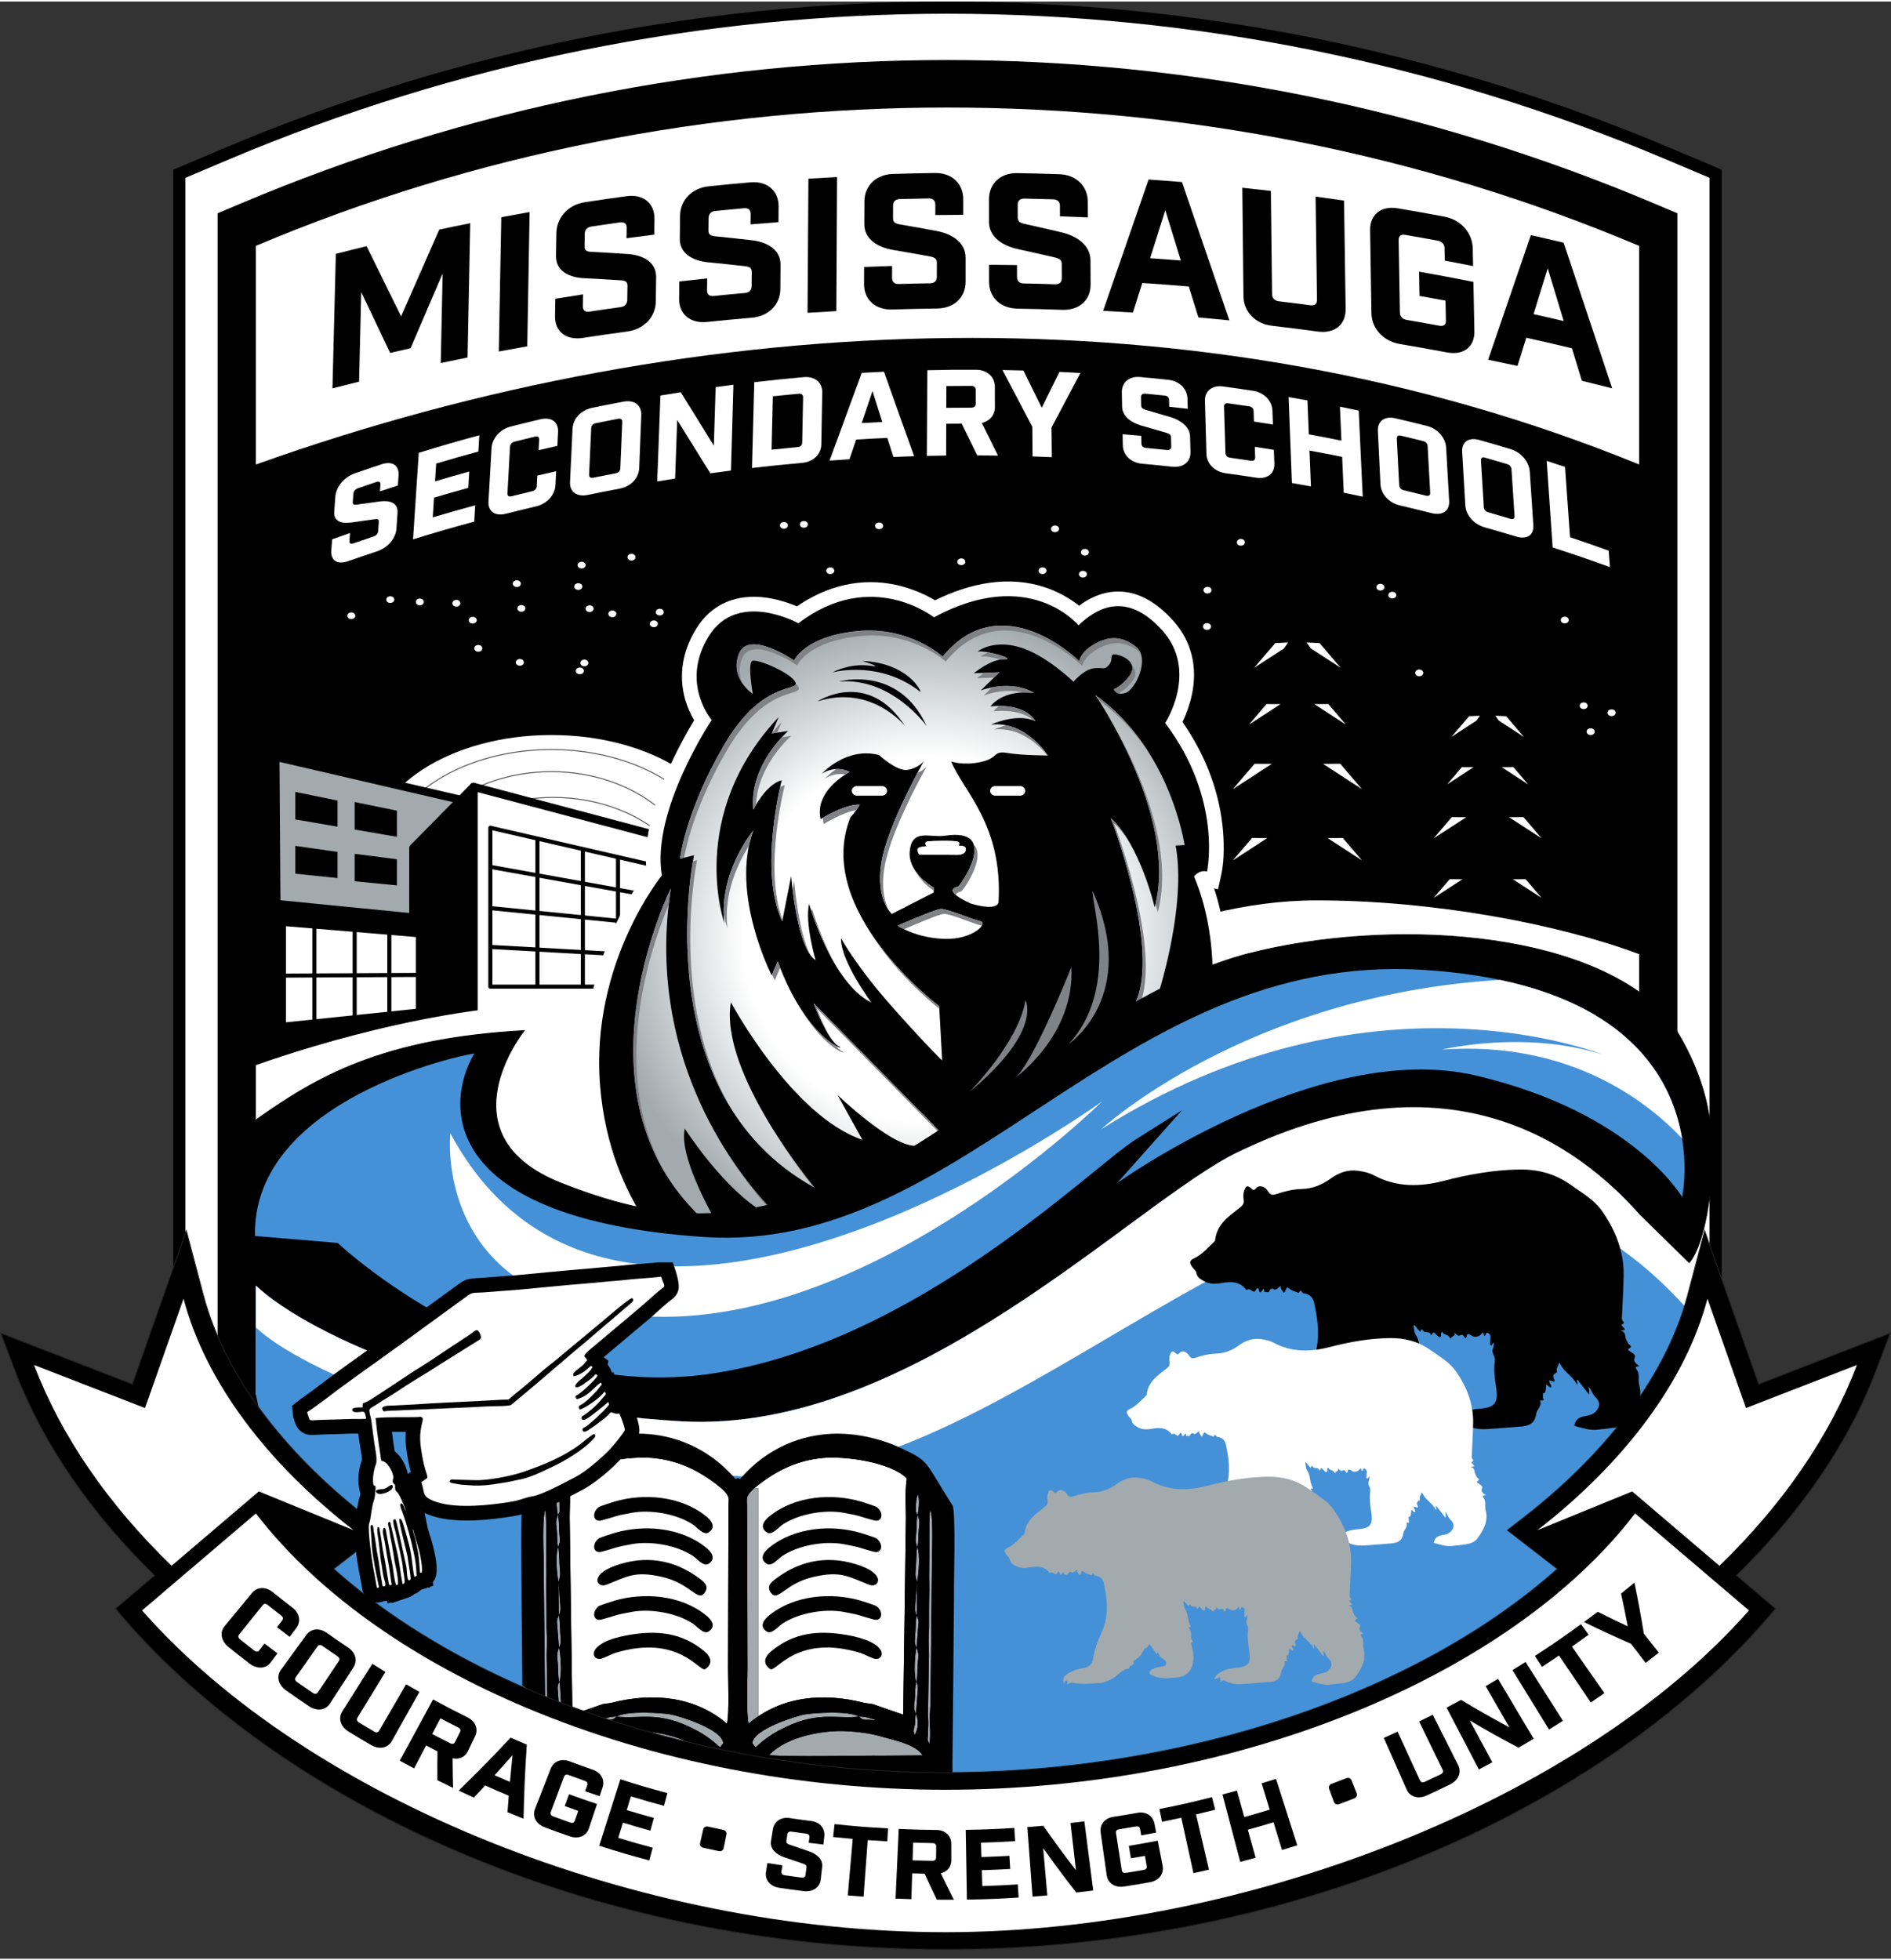
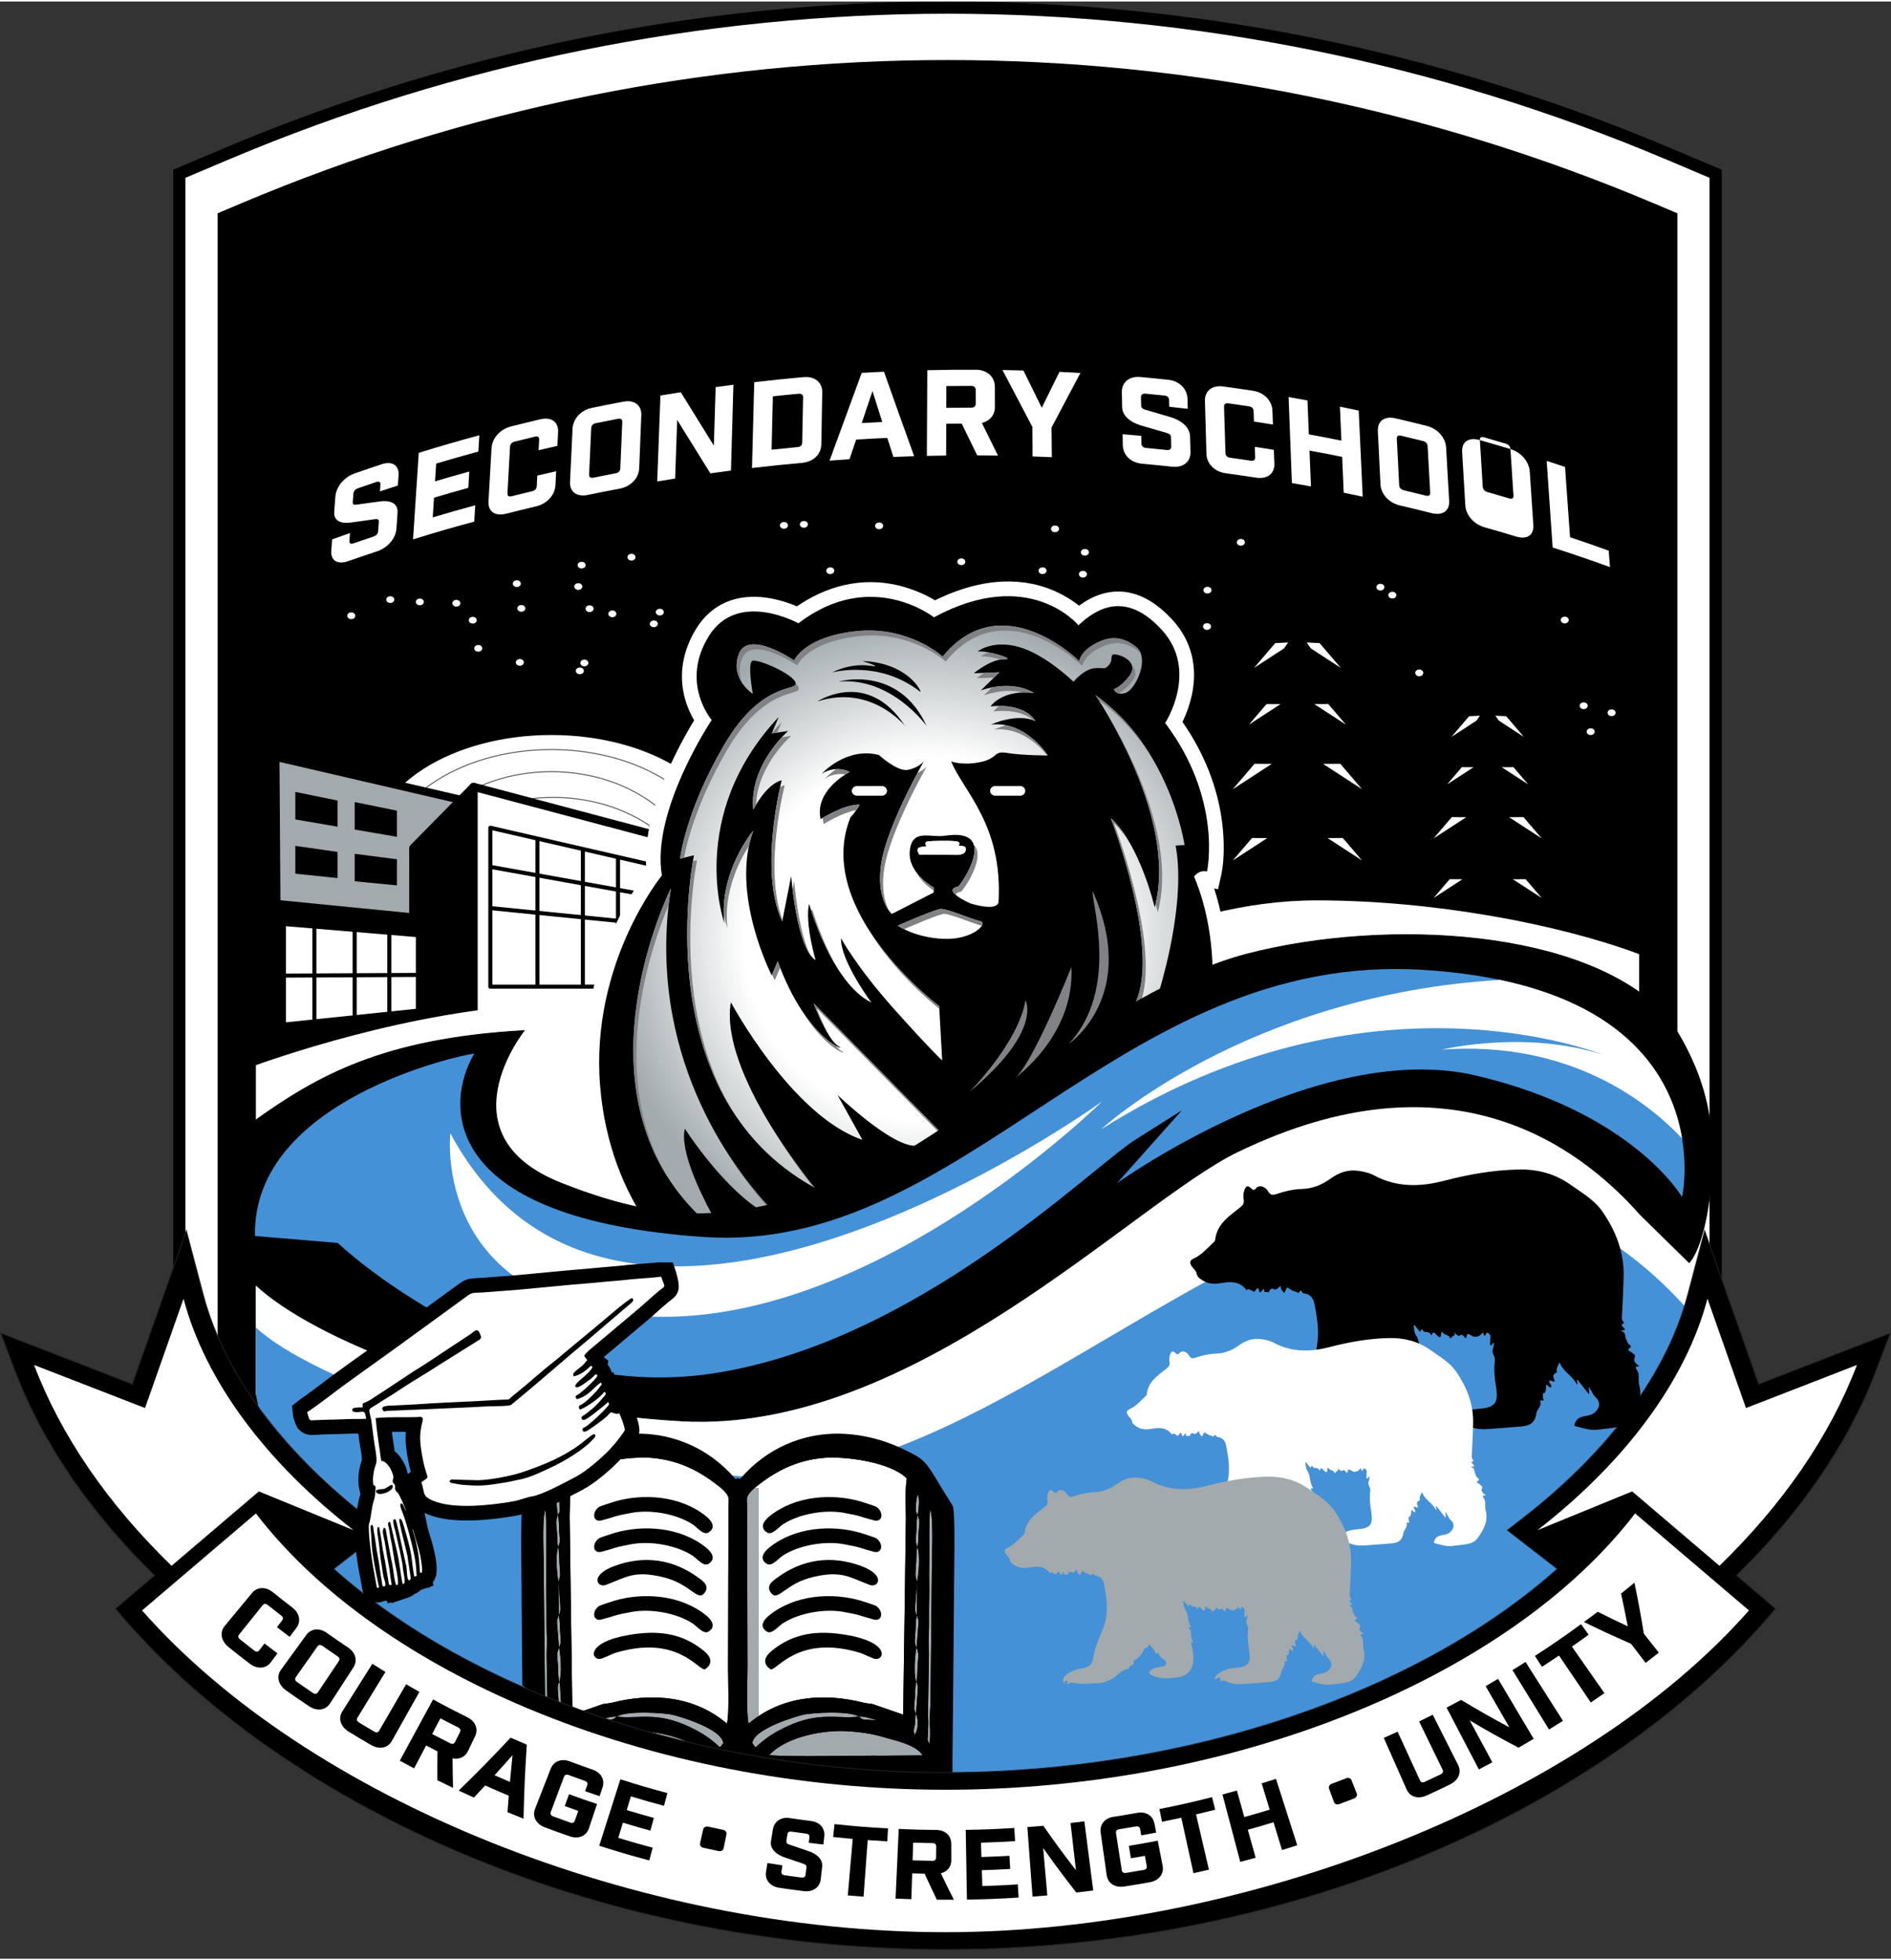
<svg xmlns="http://www.w3.org/2000/svg" version="1.1" viewBox="0 0 465.45 481.706" width="310.601" height="321.956">
  <rect x="0" y="0" width="465.45" height="481.706" fill="#333333" stroke="none" />
  <defs>
    <style>
      .cls-1, .cls-2, .cls-3, .cls-4, .cls-5, .cls-6, .cls-7, .cls-8, .cls-9, .cls-10, .cls-11, .cls-12, .cls-13 {
        stroke-width: 0px;
      }

      .cls-1, .cls-5 {
        fill: #4591d7;
      }

      .cls-14 {
        stroke-width: 3px;
      }

      .cls-14, .cls-2, .cls-5, .cls-7, .cls-8, .cls-11, .cls-12 {
        fill-rule: evenodd;
      }

      .cls-14, .cls-15, .cls-16, .cls-17 {
        stroke-miterlimit: 10;
      }

      .cls-14, .cls-16, .cls-18, .cls-17, .cls-19, .cls-20, .cls-21 {
        stroke: #000;
      }

      .cls-14, .cls-16, .cls-11, .cls-13, .cls-21 {
        fill: #fff;
      }

      .cls-2, .cls-3, .cls-18 {
        fill: #a2aaad;
      }

      .cls-22 {
        clip-path: url(#clippath);
      }

      .cls-15 {
        stroke: #5d5d5d;
        stroke-width: .25px;
      }

      .cls-15, .cls-4, .cls-23, .cls-24, .cls-9, .cls-17, .cls-19 {
        fill: none;
      }

      .cls-16, .cls-25, .cls-18, .cls-20, .cls-21 {
        stroke-width: 2px;
      }

      .cls-25, .cls-18, .cls-23, .cls-20, .cls-21 {
        stroke-linejoin: round;
      }

      .cls-25, .cls-23 {
        stroke: #000001;
      }

      .cls-25, .cls-8, .cls-10 {
        fill: #000001;
      }

      .cls-26 {
        clip-path: url(#clippath-1);
      }

      .cls-27 {
        clip-path: url(#clippath-2);
      }

      .cls-6, .cls-20 {
        fill: #000;
      }

      .cls-24 {
        stroke: #231f20;
      }

      .cls-24, .cls-19 {
        stroke-miterlimit: 22.926;
        stroke-width: .216px;
      }

      .cls-7 {
        fill: url(#radial-gradient);
      }

      .cls-9 {
        clip-rule: evenodd;
      }

      .cls-20, .cls-21 {
        stroke-linecap: round;
      }

      .cls-12 {
        fill: #808285;
      }
    </style>
    <clipPath id="clippath">
      <path class="cls-9" d="M273.701,123.662l-.182-.017c-1.518-.137-3.037-.265-4.556-.386l-.473-.039c-1.431-.113-2.864-.216-4.296-.316-.245-.017-.489-.036-.733-.053-1.338-.09-2.677-.172-4.016-.25-.34-.02-.679-.042-1.019-.062-1.256-.07-2.513-.132-3.771-.193-.421-.02-.843-.044-1.264-.063-1.16-.052-2.32-.095-3.48-.139-.521-.019-1.042-.042-1.563-.06-1.073-.036-2.146-.064-3.219-.092-.608-.016-1.215-.035-1.823-.049-.977-.022-1.954-.035-2.931-.051-.705-.011-1.409-.026-2.113-.034-.889-.01-1.779-.013-2.669-.017-.792-.004-1.584-.011-2.376-.011s-1.584.007-2.376.011c-.89.005-1.78.008-2.669.017-.704.008-1.409.022-2.113.034-.977.016-1.954.029-2.931.051-.607.013-1.215.033-1.823.049-1.073.029-2.146.056-3.219.092-.521.018-1.043.041-1.564.06-1.16.043-2.321.087-3.48.139-.422.019-.842.043-1.264.063-1.257.06-2.514.122-3.771.193-.34.019-.679.042-1.019.062-1.339.078-2.678.16-4.016.25-.245.016-.489.036-.734.053-1.432.1-2.864.203-4.296.316l-.473.039c-1.519.122-3.038.249-4.556.386l-.182.017c-44.569,4.041-88.512,14.774-129.749,32.208v186.914c80.312,138.921,260.157,138.921,340.469,0v-186.914c-41.237-17.434-85.18-28.169-129.749-32.208" />
    </clipPath>
    <clipPath id="clippath-1">
      <rect class="cls-4" x="62.981" y="121.83" width="340.469" height="359.876" />
    </clipPath>
    <clipPath id="clippath-2">
      <rect class="cls-4" x="62.981" y="121.83" width="340.469" height="359.876" />
    </clipPath>
    <radialGradient id="radial-gradient" cx="227.925" cy="230.592" fx="227.925" fy="230.592" r="79.477" gradientUnits="userSpaceOnUse">
      <stop offset=".565" stop-color="#fff" />
      <stop offset="1" stop-color="#a2aaad" />
    </radialGradient>
  </defs>
  <path class="cls-14" d="M46.671,352.213l-2.529-4.375V42.386l11.503-4.863c113.603-48.03,241.539-48.03,355.141,0l11.503,4.863v305.452l-2.529,4.375c-88.502,153.102-284.586,153.102-373.088,0" />
  <path class="cls-8" d="M54.826,347.499l-1.265-2.188V52.117l5.751-2.432c111.297-47.053,236.508-47.053,347.805,0l5.751,2.432v293.195l-1.265,2.188c-84.889,146.838-271.89,146.838-356.779,0" />
  <g class="cls-22">
    <g class="cls-26">

    </g>
  </g>
-   <path class="cls-11" d="M62.981,60.131c107.377-45.395,233.092-45.395,340.469,0v53.814c-107.349-43.93-231.043-39.089-340.469,0v-53.814Z" />
  <path class="cls-8" d="M350.731,205.389l-4.983-4.712,9.918.046-4.935,4.666ZM341.457,214.158l-8.775-8.297,17.635-.081-8.861,8.378ZM319.347,135.986c-1.738,5.501-6.958,19.796-14.963,22.369l8.242-.395-15.724,14.868,13.246.061-15.49,14.647,12.128.056-19.234,18.186,18.459.085-18.459,17.453,31.794.146,27.918-.128-7.681,7.263,26.586.122,18.522-.085-8.56,8.093,15.794.073,15.793-.073-9.169-8.67,9.169-.042-9.554-9.034,6.024-.028-7.694-7.275,6.579-.03-7.81-7.385,4.094.197c-3.977-1.278-6.57-8.379-7.433-11.112-.863,2.732-3.456,9.833-7.433,11.112l4.094-.197-3.029,2.863-8.885-8.402,10.141-.046-12.953-12.247,11.076-.052-13.147-12.432,6.892.331c-6.694-2.152-11.059-14.105-12.512-18.705-1.453,4.6-5.818,16.553-12.512,18.705l6.892-.331-13.148,12.432,11.076.052-12.842,12.142-13.728-12.981,12.128-.056-15.49-14.647,13.246-.061-15.724-14.868,8.242.395c-8.005-2.573-13.225-16.868-14.963-22.369Z" />
  <path class="cls-11" d="M374.994,200.731l4.473,5.234-8.026-5.217,3.553-.016ZM372.52,188.435l3.622,4.238-6.5-4.224,2.878-.013ZM370.734,175.895l4.357,5.099-6.153-4-.866-1.227,2.662.128ZM357.345,200.731l-4.473,5.234,8.026-5.217-3.553-.016ZM359.818,188.435l-3.621,4.238,6.499-4.224-2.878-.013ZM361.604,175.895l-4.357,5.099,6.154-4,.866-1.227-2.662.128ZM356.82,216.009l-3.949,4.621,7.086-4.606-3.137-.014ZM329.9,187.6l5.349,6.259-9.598-6.239,4.249-.02ZM326.942,172.895l4.331,5.068-7.773-5.052,3.442-.016ZM324.806,157.899l5.211,6.098-7.359-4.784-1.036-1.467,3.184.153ZM308.793,187.6l-5.349,6.259,9.598-6.239-4.249-.02ZM311.751,172.895l-4.331,5.068,7.773-5.052-3.442-.016ZM313.887,157.899l-5.211,6.098,7.359-4.784,1.036-1.467-3.184.153ZM308.166,205.871l-4.722,5.525,8.474-5.508-3.752-.017ZM330.527,205.871l4.722,5.525-8.474-5.508,3.752-.017ZM375.518,216.009l3.949,4.621-7.086-4.606,3.137-.014Z" />
  <g>
    <ellipse class="cls-16" cx="135.72" cy="208.466" rx="45.224" ry="28.945" />
    <ellipse class="cls-15" cx="135.696" cy="213.046" rx="41.785" ry="28.945" />
    <ellipse class="cls-15" cx="135.72" cy="218.49" rx="36.514" ry="28.945" />
    <ellipse class="cls-15" cx="136.167" cy="224.825" rx="36.514" ry="28.945" />
  </g>
  <g>
    <g>
      <polygon class="cls-25" points="67.784 185.881 65.662 193.56 65.662 225.267 68.029 225.267 67.784 185.881" />
      <polygon class="cls-18" points="67.784 185.881 129.302 200.153 126.795 227.906 68.029 222.091 67.784 185.881" />
      <polygon class="cls-10" points="59.106 221.298 59.106 261.737 108.282 261.737 108.282 226.045 101.718 225.411 59.106 221.298" />
      <polygon class="cls-20" points="101.725 208.347 116.574 193.281 116.574 264.908 108.282 261.737 108.282 226.045 101.718 225.411 101.725 208.347" />
      <polygon class="cls-21" points="116.574 264.908 167.872 261.737 167.872 206.893 116.574 193.281 116.574 264.908" />
    </g>
    <rect class="cls-10" x="85.193" y="181.147" width="1.367" height="8.989" />
    <rect class="cls-10" x="89.05" y="182.193" width="1.367" height="8.989" />
    <rect class="cls-10" x="93.322" y="183.327" width="1.367" height="8.989" />
  </g>
  <g>
    <line class="cls-23" x1="120.691" y1="203.346" x2="159.471" y2="212.266" />
    <line class="cls-23" x1="120.691" y1="212.972" x2="158.057" y2="219.69" />
    <line class="cls-23" x1="120.691" y1="223.116" x2="154.862" y2="226.535" />
-     <line class="cls-23" x1="120.691" y1="232.678" x2="154.979" y2="234.603" />
    <line class="cls-23" x1="120.691" y1="242.455" x2="155.033" y2="242.455" />
    <path class="cls-23" d="M120.691,242.455v-39.109,39.109Z" />
    <line class="cls-23" x1="132.284" y1="206.013" x2="132.284" y2="242.455" />
    <line class="cls-23" x1="143.468" y1="208.585" x2="143.468" y2="242.455" />
    <line class="cls-23" x1="152.117" y1="210.465" x2="152.117" y2="242.455" />
  </g>
  <path class="cls-11" d="M62.981,261.768c13.997-4.931,50.989-16.59,83.992-15.037,41.7,1.963,56.418,7.85,84.382.981,27.964-6.868,57.398-26.492,92.721-26.492,28.318,0,59.156,5.676,79.375,13.236v108.328c-80.312,138.921-260.157,138.921-340.469,0v-81.016Z" />
  <path class="cls-11" d="M230.144,147.369c8.557-4.221,18.229-6.292,27.502-3.058,2.581.9,5.556,2.462,7.961,4.38,2.316-1.709,4.908-2.985,7.836-3.371,6.155-.81,11.328,2.631,15.284,7.014,4.665,5.169,6.07,11.587,4.64,18.308-.449,2.112-1.268,4.535-2.313,6.666,5.216,7.489,8.73,16.014,9.81,25.127.443,3.73.569,8.728-.257,12.452l-.8,3.611-.972-.243c2.298,7.008,3.275,14.493,3.278,21.829.002,3.167-.153,6.731-.599,10.035l10.458,6.655-54.842,41.669-89.747,16.387-1.268-.977c-3.751-2.891-7.659-7.783-10.242-11.665-6.954-10.452-10.74-22.572-11.754-35.047-1.085-13.34,1.483-26.704,6.934-38.891,1.73-3.868,3.755-7.646,6.062-11.202.637-.981,1.317-1.998,2.03-2.966-.538-5.096.358-10.422,1.761-15.289,1.655-5.742,4.147-11.378,6.964-16.644.931-1.74,1.929-3.527,2.984-5.245-.957-1.629-1.726-3.472-2.192-5.091-1.753-6.092-.585-12.131,2.718-17.484,3.867-6.266,10.128-8.592,17.23-7.612,2.376.328,5.135,1.099,7.544,2.134,7.28-4.982,15.653-7.2,24.493-5.257,3.007.661,6.611,2.015,9.496,3.777" />
  <path class="cls-7" d="M229.999,154.522c7.996-3.944,17.033-5.879,25.698-2.857,2.412.841,5.192,2.3,7.439,4.093,2.164-1.597,4.586-2.79,7.322-3.15,5.751-.756,10.585,2.458,14.282,6.554,4.359,4.83,2.658,8.467,1.322,14.747-.42,1.973-.318,2.437-1.295,4.428,4.873,6.998,10.305,19.125,11.314,27.641.413,3.485-1.406,5.878-2.177,9.358l1.189,5.652-.908-.227c2.148,6.549,3.06,13.542,3.063,20.397.002,2.959-.143,6.29-.56,9.377l9.772,6.219-51.245,38.936-83.862,15.312-1.185-.913c-3.505-2.701-7.156-7.273-9.57-10.9-6.498-9.767-10.035-21.092-10.983-32.749-1.013-12.465,1.386-24.953,6.479-36.34,1.617-3.614,3.509-7.144,5.665-10.467.595-.917,1.23-1.867,1.897-2.771-.503-4.762.335-9.739,1.645-14.286,1.547-5.366,3.875-10.632,6.507-15.552.87-1.626,4.613-8.113,5.599-9.718-.894-1.522-2.128-3.234-2.563-4.747-1.638-5.692-2.843-6.529.244-11.531,3.613-5.856,9.464-8.029,16.1-7.112,2.22.306,4.799,1.027,7.049,1.994,6.803-4.655,14.627-6.728,22.887-4.912,2.81.618,6.178,1.883,8.874,3.529" />
  <path class="cls-8" d="M269.619,170.69s20.605,30.049,14.595,52.248c0,0-3.557-15.331-10.793-21.954,0,0,12.265,31.766,6.132,45.258l.11-.03c1.941-1.092,3.878-2.144,5.808-3.143,1.608-5.449,6.245-22.865,3.894-35.339l2.208-.123s-3.434-23.793-21.955-36.917M220.988,227.444s9.015-3.987,10.548-4.109c1.533-.122,7.666,2.576,9.751,3.005,2.085.43-1.778,4.6-8.892,4.354-7.114-.246-11.406-3.25-11.406-3.25ZM235.645,210.029l-9.383-.092s-1.073-1.533.245-1.809c1.319-.276,1.595-.215,1.595-.215,0,0-.89-1.012.245-1.196,1.135-.184,6.531-.245,7.359.031.828.276.246,1.012.246,1.012,0,0,1.564,0,1.686.46.123.46.399,1.656-1.993,1.809ZM244.875,193.134h6.316c.624,0,1.134.51,1.134,1.134s-.51,1.134-1.134,1.134h-6.316c-.624,0-1.134-.51-1.134-1.134s.51-1.134,1.134-1.134ZM210.84,193.134h6.316c.624,0,1.134.51,1.134,1.134s-.51,1.134-1.134,1.134h-6.316c-.624,0-1.134-.51-1.134-1.134s.51-1.134,1.134-1.134ZM165.124,218.278s-24.283,48.569,5.888,79.476l.584.597c1.185.006,2.357-.022,3.521-.078-2.805-5.199-7.809-15.514-6.557-20.879,0,0,8.326,13.059,17.652,19.469.903-.18,1.809-.376,2.719-.585-8.826-9.595-30.071-37.465-23.806-78ZM195.471,162.161s-11.283-7.726-13.614-1.594c-2.33,6.132,3.434,9.812,3.434,9.812,0,0-1.349-7.482-.123-8.095,1.227-.613,10.058,3.189,10.671,5.397.613,2.208-8.34-.736-17.784,15.576-9.444,16.312-10.671,27.719-10.671,27.719l3.434-.859s-12.265,58.748,29.681,81.806c0,0-23.549-28.208-20.605-45.625,0,0,14.963,27.964,32.379,33.851l-6.132-11.038s12.755,12.265,18.888,12.51l.239.007c1.904-1.183,3.856-2.433,5.85-3.738l-30.864-31.346s3.434,9.076,6.133,10.548c2.698,1.472-7.543-.736-14.963-20.85l-1.472,3.435s-10.302-20.053-4.538-35.63c0,0-8.585,10.18-7.113,22.813,0,0-9.444-26.492,13.369-50.776l-1.717,4.048,4.047-.613s-9.689,8.34-8.585,19.378c0,0,3.066-6.255,6.991-7.236,0,0-5.764,22.199.123,34.709l2.208-11.161s1.349,17.784,6.009,20.727c0,0-2.698-9.198-1.594-13.859,0,0,5.519,19.502,15.331,24.285,0,0-7.604-10.18-7.482-15.822,0,0,3.809,7.023,12.762,17.08,8.954,10.057,12.142,13.001,12.142,13.001l-.736-13.369s-31.152-23.426-21.831-46.484c0,0,1.296-1.322,2.269-3.109-3.717-.161-9.626,3.571-9.626,3.571-1.311-5.993,4.385-10.056,7.152-11.642-3.856-1.801-6.909.51-6.909.51,0,0,6.01-6.746,14.105-4.661,0,0,4.415,4.047,6.991,3.679,2.575-.368,4.047-2.085,4.047-2.085,0,0-8.953,15.699-10.425,24.897-1.472,9.199,2.576,12.633,2.576,12.633l10.302-5.274v-1.227s-6.5-3.557-5.887-9.076c.613-5.519,4.93-3.113,8.708-3.68,13.781-2.067,3.715,12.39,3.189,12.51-4.293.981,3.066,4.17,3.066,4.17,0,0,6.751,2.175,6.893-.493,1.004-18.928-8.583-26.988-11.676-34.462,0,0,2.944,1.104,7.359.123,4.415-.981,2.821-2.822,6.5-2.208,3.679.613,9.935.613,9.935.613,0,0-5.334-8.524-13.981-7.604,0,0,6.316-2.944,10.916-.859,0,0-2.146-4.477-11.038-3.618,0,0,2.821-4.232,10.67-3.312,0,0-4.905-3.434-13.062-.613l4.599-4.477-6.316.245s4.17-3.495,7.482-3.434c3.311.061-4.292-2.27-6.562-1.901,0,0,3.495-2.943,10.057-1.165,6.562,1.778,13.552,8.585,13.552,8.585,0,0,2.576-3.066,5.09-3.311,2.514-.245,2.453.552,3.679-.859,1.226-1.41-.245-2.944,2.024-2.453,2.269.491,5.029,2.453,3.005,5.151-2.024,2.698-3.864,3.312-3.864,3.312,0,0,.491,1.655,2.882.92,2.392-.736,6.194-8.585,2.514-11.406-3.679-2.821-6.746-2.514-10.18-.613-3.434,1.901-3.741,4.17-3.741,4.17,0,0-19.011-18.888-33.606-1.104,0,0-8.34-7.604-21.218-6.255-12.878,1.349-15.337,7.203-15.337,7.203ZM229.883,151.557s-15.454-12.265-33.36,1.471c0,0-14.963-8.34-22.077,3.189-7.114,11.529.736,20.605.736,20.605,0,0-14.963,22.322-12.265,38.266,0,0-17.661,21.586-15.208,51.758,2.453,30.171,20.605,44.153,20.605,44.153l87.325-15.944,50.04-38.021-8.095-5.151s3.679-19.133-3.68-36.549c0,0,1.227-1.717,3.189-1.226,0,0,3.925-17.662-10.302-36.549,0,0,8.34-12.755-.736-22.812-9.076-10.057-16.435-5.152-20.605-1.227,0,0-12.019-14.717-35.567-1.962Z" />
  <path class="cls-12" d="M283.474,185.981c-3.16-5.004-7.386-9.996-13.012-14.005-.533-.834-.843-1.287-.843-1.287,6.131,4.345,10.608,9.858,13.855,15.291M277.91,206.776c-1.113-1.73-2.359-3.31-3.74-4.573,0,0,11.137,28.844,6.88,43.235-.462.256-.925.514-1.387.774l-.11.03c6.133-13.491-6.132-45.258-6.132-45.258,1.699,1.555,3.195,3.589,4.489,5.792ZM271.662,173.908c4.42,7.066,18.387,31.466,13.302,50.249,0,0-.18-.776-.541-2.052,4.233-17.695-7.79-39.996-12.761-48.197ZM222.532,228.315c2.234-.973,8.499-3.661,9.754-3.762,1.449-.115,7.008,2.289,9.373,2.915.337-.56.236-1.003-.372-1.129-2.085-.429-8.218-3.127-9.751-3.005-1.533.122-10.548,4.109-10.548,4.109,0,0,.536.375,1.543.871ZM188.64,296.344c-2.822-3.186-6.567-7.899-10.255-14.006,3.915,6.276,7.821,10.979,10.545,13.94l-.289.066ZM164.582,222.359c-4.065,9.581-15.475,41.404-.285,66.917-19.384-30.56.827-70.998.827-70.998-.213,1.375-.391,2.735-.542,4.081ZM278.636,163.484c.91.917,1.249,2.182.133,3.67-1.446,1.928-2.797,2.791-3.452,3.127-.928-.248-1.162-1.034-1.162-1.034,0,0,1.84-.613,3.864-3.312.683-.91.82-1.737.617-2.451ZM246.375,161.937c-1.731-.487-3.953-.903-5.013-.731,0,0,.652-.549,1.922-1.029,2.897.523,6.311,1.757,3.89,1.712-.262-.005-.529.013-.799.049ZM244.673,166.377l-4.231.164s.73-.612,1.821-1.319l3.745-.145-1.335,1.3ZM251.841,170.043c-2.248-.522-5.547-.7-9.682.73l2.032-1.978c6.476-1.289,10.28,1.372,10.28,1.372-.949-.111-1.824-.147-2.63-.124ZM254.411,176.918c-1.421-1.232-4.342-2.754-9.86-2.221,0,0,.412-.617,1.356-1.328,7.132-.027,8.933,3.727,8.933,3.727-.141-.064-.284-.123-.428-.178ZM257.764,185.558c-1.854-2.321-6.514-7.084-13.091-6.384,0,0,1.233-.574,3.006-1.036,6.409,1.324,10.225,7.421,10.225,7.421h-.14ZM239.67,207.487c3.188,3.122-2.694,11.456-3.093,11.547-.886.203-1.275.499-1.335.842-.951-.809-1.26-1.639.585-2.061.354-.081,5.038-6.67,3.842-10.328ZM229.817,218.813c-1.113-.746-3.196-2.358-4.352-4.612,1.756,2.439,4.352,3.859,4.352,3.859v.752ZM225.833,189.833c1.471-.638,2.281-1.583,2.281-1.583,0,0-8.953,15.699-10.425,24.897-.85,5.312.14,8.701,1.129,10.617-1.086-1.477-2.953-5.12-1.879-11.836,1.089-6.804,6.27-17.162,8.894-22.095ZM208.081,190.228c-2.965-.535-5.11,1.088-5.11,1.088,0,0,1.057-1.186,2.881-2.41.972-.039,2.086.124,3.278.681-.316.181-.671.396-1.049.641ZM210.766,199.003c-3.603.644-8.038,3.445-8.038,3.445-.117-.534-.177-1.053-.19-1.556,1.56-.915,6.039-3.364,9.066-3.233-.266.489-.556.943-.838,1.345ZM231.202,247.911c-2.559-2.049-11.459-9.567-17.37-19.454,6.983,11.01,17.333,18.795,17.333,18.795l.036.66ZM207.748,231.817v-.06s.164.302.502.868c-.189-.3-.357-.57-.502-.808ZM214.293,246.264c-.625-.904-1.494-2.209-2.396-3.712,1.414,2.242,2.583,3.808,2.583,3.808-.063-.031-.125-.064-.187-.096ZM199.762,224.023c.037-.253.082-.496.137-.728,0,0,2.227,7.868,6.367,14.835-3.29-5.149-5.502-11.104-6.504-14.106ZM195.073,218.501l.41-2.075s.947,12.478,3.994,18.259c-2.546-3.481-3.85-11.603-4.404-16.184ZM192.014,193.314c.37-.189.75-.339,1.139-.436,0,0-5.293,20.392-.55,33.101l-.077.389c-4.921-10.457-1.701-27.682-.512-33.054ZM192.411,181.09l2.336-.354s-8.285,7.133-8.659,16.936c-.435.731-.676,1.224-.676,1.224-.819-8.188,4.3-14.889,6.999-17.805ZM189.986,180.046c.768-.917,1.574-1.832,2.431-2.745l-1.113,2.624-1.354.205.036-.084ZM184.33,207.833c-2.432,3.798-6.309,11.423-5.281,20.245,0,0-.445-1.25-.909-3.455-.316-11.577,7.273-20.577,7.273-20.577-.458,1.238-.814,2.505-1.082,3.787ZM192.022,237.81l-1.322,3.084s-.258-.502-.669-1.408l1.391-3.245c.198.537.398,1.058.6,1.569ZM205.774,257.054c.461.573.922,1.016,1.362,1.256,2.139,1.167-3.854.019-10.126-10.526,3.648,5.735,7.093,8.354,8.764,9.27ZM230.843,278.069l-29.84-30.307s1.495,3.95,3.287,7.061c-2.104-3.173-4.037-8.28-4.037-8.28l30.864,31.346-.274.179ZM180.629,247.614l.014-.097s.767,1.433,2.153,3.714c-.942-1.511-1.673-2.755-2.167-3.617ZM200.069,291.676c-1.922-2.439-5.911-7.704-9.8-14.108,5.147,8.265,10.23,14.355,10.23,14.355-.146-.081-.285-.166-.43-.247ZM170.549,211.591l1.019-.255s-7.306,35.024,8.673,61.601c-14.928-23.514-10.876-54.311-9.691-61.346ZM195.869,167.874c.377.363.632.711.72,1.026.613,2.208-8.34-.736-17.784,15.576-7.452,12.871-9.787,22.686-10.441,26.255l-.98.245s1.227-11.407,10.671-27.719c9.148-15.802,17.836-13.534,17.814-15.384ZM196.22,163.38s-11.283-7.726-13.614-1.594c-.957,2.519-.548,4.624.266,6.23-1.232-1.69-2.238-4.232-1.016-7.449,2.33-6.132,13.614,1.594,13.614,1.594,0,0,2.459-5.854,15.337-7.203,12.878-1.349,21.218,6.255,21.218,6.255,14.595-17.784,33.606,1.104,33.606,1.104,0,0,.307-2.269,3.741-4.17,3.434-1.901,6.501-2.208,10.18.613.572.438.963.999,1.207,1.635-.137-.149-.289-.288-.457-.416-3.679-2.821-6.746-2.514-10.18-.613-3.434,1.901-3.741,4.17-3.741,4.17,0,0-19.011-18.888-33.606-1.104,0,0-8.34-7.604-21.218-6.255-12.878,1.349-15.337,7.203-15.337,7.203ZM174.511,175.92c.214.382.42.717.605,1.001l.065-.098s-.273-.315-.67-.903Z" />
  <path class="cls-8" d="M62.709,275.477c15.396-11.017,31.61-20.26,66.289-22.193,0,0-20.605,25.756,9.076,37.53,29.68,11.774,44.889,8.095,68.682.246,23.794-7.849,65.985-47.832,100.326-56.663,34.341-8.831,83.4-6.133,103.024,15.208,0,0,9.812,12.265,11.038,28.7,1.226,16.435-2.943,33.36-7.604,33.36-1.195,0-33.99-64.844-108.912-28.454-25.756,12.51-79.966,69.419-136.875,66.231-56.909-3.189-103.76-26.492-108.911-38.757l3.867-35.207Z" />
  <path class="cls-19" d="M62.709,275.477c15.396-11.017,31.61-20.26,66.289-22.193,0,0-20.605,25.756,9.076,37.53,29.68,11.774,44.889,8.095,68.682.246,23.794-7.849,65.985-47.832,100.326-56.663,34.341-8.831,83.4-6.133,103.024,15.208,0,0,9.812,12.265,11.038,28.7,1.226,16.435-2.943,33.36-7.604,33.36-1.195,0-33.99-64.844-108.912-28.454-25.756,12.51-79.966,69.419-136.875,66.231-56.909-3.189-103.76-26.492-108.911-38.757l3.867-35.207Z" />
  <path class="cls-5" d="M116.732,258.927c-2.944.245-54.701,11.284-53.965,44.889l20.36,1.717s41.946,39.737,92.231,32.134c50.285-7.604,92.967-50.531,104.251-57.645l11.284-7.113-15.944,17.906s49.55-35.568,88.306-26.492c38.757,9.076,50.776,29.926,50.776,29.926,0,0,11.284-51.268-63.776-55.928-75.061-4.66-112.836,70.155-177.103,65.739-64.268-4.415-64.022-32.134-56.419-45.134" />
  <path class="cls-11" d="M271.024,277.569s35.572-33.027,98.194-36.777c33.356,7.019,42.609,25.718,44.806,39.017-8.475-8.993-27.621-24.125-59.108-21.864,0,0,20.359-4.906,39.493,1.226,0,0-57.399-23.303-123.384,18.397M110.846,278.55s-4.906,43.662,50.285,45.134c55.192,1.472,110.138-52.984,110.138-52.984,0,0-118.478,85.853-160.423,7.85Z" />
  <path class="cls-11" d="M390.981,179.003c.386-.212.926-.175,1.261.12.433.383.322.998-.171,1.268-.386.212-.927.176-1.261-.119-.434-.383-.322-.998.172-1.269M396.132,174.343c.386-.212.926-.175,1.261.12.433.383.322.998-.171,1.268-.386.212-.927.176-1.261-.119-.434-.383-.322-.998.172-1.269ZM384.603,151.53c.386-.212.926-.176,1.261.12.433.383.322.998-.171,1.269-.386.212-.927.176-1.261-.119-.434-.383-.322-.998.172-1.269ZM348.79,164.531c.386-.212.926-.175,1.26.12.433.383.322.998-.171,1.268-.386.212-.927.176-1.261-.119-.433-.383-.322-.998.172-1.269ZM342.167,145.398c.386-.212.926-.176,1.26.12.433.383.322.998-.171,1.269-.386.212-.927.176-1.261-.119-.433-.383-.322-.998.172-1.269ZM339.224,143.436c.386-.212.926-.176,1.26.12.433.383.322.998-.171,1.269-.386.212-.927.176-1.261-.119-.433-.383-.322-.998.172-1.269ZM304.882,132.398c.386-.212.926-.176,1.261.12.433.383.322.998-.171,1.269-.386.212-.927.176-1.261-.119-.433-.383-.322-.998.172-1.269ZM296.543,153.125c.386-.212.926-.176,1.261.12.433.383.322.998-.171,1.268-.386.212-.927.176-1.261-.119-.433-.383-.322-.998.172-1.269ZM296.665,144.172c.386-.212.926-.175,1.261.12.433.383.322.998-.171,1.268-.386.212-.927.176-1.261-.119-.434-.383-.322-.998.172-1.269ZM256.069,139.388c.386-.212.926-.175,1.26.12.433.383.322.998-.171,1.268-.386.212-.927.176-1.261-.119-.434-.383-.322-.998.172-1.269ZM259.135,129.086c.386-.212.926-.176,1.261.12.433.383.322.998-.171,1.268-.386.212-.927.176-1.261-.119-.433-.383-.322-.998.172-1.269ZM266.494,134.85c.386-.212.926-.175,1.26.12.433.383.322.998-.171,1.269-.386.212-.927.176-1.261-.12-.434-.383-.322-.998.172-1.269ZM266.003,140.247c.386-.212.926-.175,1.26.12.434.383.322.998-.171,1.268-.386.212-.927.176-1.261-.119-.433-.383-.322-.998.172-1.269ZM197.32,127.982c.386-.212.926-.175,1.26.12.433.383.322.998-.171,1.269-.386.212-.927.176-1.261-.12-.433-.383-.322-.998.172-1.269ZM192.414,128.228c.386-.212.926-.175,1.26.12.433.383.322.998-.171,1.269-.386.212-.927.176-1.261-.12-.433-.383-.322-.998.172-1.269ZM203.82,139.389c.386-.212.926-.176,1.261.12.433.383.322.998-.171,1.269-.386.212-.927.176-1.261-.119-.433-.383-.322-.998.172-1.269ZM215.84,128.35c.386-.212.926-.176,1.26.12.433.383.322.998-.171,1.269-.386.212-.927.176-1.261-.12-.434-.383-.322-.998.172-1.269ZM236.077,137.181c.386-.212.926-.175,1.26.12.433.383.322.998-.171,1.269-.386.212-.927.176-1.261-.119-.434-.383-.322-.998.172-1.269ZM389.264,172.626c.386-.212.926-.175,1.26.12.433.383.322.998-.171,1.269-.386.212-.927.176-1.261-.119-.434-.383-.322-.998.171-1.269Z" />
  <path class="cls-11" d="M95.523,146.503c.386-.212.926-.175,1.26.12.433.383.322.998-.171,1.269-.386.212-.927.176-1.261-.12-.434-.383-.322-.998.172-1.269M102.795,147.074c.386-.212.927-.175,1.261.12.433.383.322.998-.172,1.269-.386.212-.926.176-1.26-.12-.433-.383-.323-.998.171-1.269ZM111.79,147.399c.386-.212.927-.175,1.261.12.433.383.322.998-.172,1.269-.386.212-.926.176-1.26-.12-.433-.383-.323-.998.171-1.269ZM115.818,151.571c.386-.211.926-.175,1.261.12.433.383.323.999-.171,1.269-.386.212-.927.176-1.261-.12-.434-.383-.322-.998.172-1.269ZM127.78,148.662c.386-.212.926-.176,1.26.12.434.383.322.998-.171,1.269-.386.212-.926.175-1.261-.12-.433-.383-.322-.998.172-1.269ZM126.666,142.571c.386-.211.927-.175,1.261.12.434.383.322.998-.172,1.269-.386.212-.926.175-1.26-.12-.433-.383-.323-.998.171-1.269ZM117.179,158.493c.386-.211.926-.175,1.26.12.434.383.322.998-.172,1.269-.386.211-.926.175-1.261-.12-.433-.383-.322-.999.172-1.269ZM127.406,161.949c.386-.212.926-.175,1.26.12.433.383.322.998-.171,1.269-.386.212-.927.176-1.261-.119-.433-.383-.322-.998.172-1.269ZM143.285,162.094c.386-.212.926-.176,1.261.12.433.383.323.998-.171,1.269-.386.212-.927.175-1.261-.121-.433-.383-.322-.998.172-1.268ZM142.177,164.041c.386-.211.926-.175,1.26.12.434.383.322.998-.172,1.269-.386.212-.926.176-1.261-.12-.433-.383-.322-.998.172-1.269ZM150.178,150.006c.387-.211.927-.175,1.26.12.433.383.322.999-.172,1.269-.386.212-.927.175-1.26-.12-.434-.383-.322-.999.171-1.269ZM144.577,148.733c.386-.211.926-.175,1.26.12.433.383.322.998-.172,1.269-.386.212-.926.175-1.26-.12-.433-.383-.322-.998.172-1.269ZM141.801,143.284c.386-.211.927-.175,1.261.12.433.383.322.998-.172,1.269-.386.212-.926.175-1.26-.12-.434-.383-.323-.998.171-1.269ZM142.616,138.012c.386-.211.926-.175,1.261.12.433.383.323.998-.172,1.269-.386.212-.926.175-1.261-.12-.433-.383-.322-.998.172-1.268ZM154.888,136.058c.386-.212.926-.175,1.261.12.433.383.322.998-.172,1.269-.386.212-.926.176-1.26-.12-.433-.383-.322-.998.172-1.269ZM161.86,149.577c.386-.211.927-.175,1.26.12.433.383.322.999-.172,1.269-.386.211-.927.175-1.26-.12-.433-.383-.322-.999.172-1.269ZM160.389,152.459c.386-.211.927-.175,1.26.12.434.383.322.999-.172,1.269-.386.211-.927.175-1.26-.12-.434-.383-.322-.999.172-1.269ZM85.922,150.477c.387-.211.926-.175,1.261.12.434.383.322.998-.172,1.269-.386.211-.926.175-1.26-.12-.434-.383-.322-.999.171-1.269Z" />
  <g>
    <path class="cls-1" d="M421.361,314.828s-11.676-7.519-17.911-12.871v-3.537c-1.732-1.954-3.696-4.004-5.893-6.061-1.303.677-2.693,1.307-4.148,1.867-8.832-6.036-19.684-11.428-30.714-11.889-13.86-.579-33.406,2.291-49.968,6.668-2.658-2.568-4.589-5.375-5.593-6.981-.83.383-1.665.777-2.506,1.186-25.756,12.51-79.966,69.419-136.875,66.231-49.415-2.769-91.24-20.702-104.773-33.407v26.751s6.052,31.855,12.601,37.412c4.417,3.748,17.894,27.743,70.982,45.074,13.891,7.353,28.391,12.842,43.193,16.454,2.255-1.344,5.558-2.623,9.605-2.19,2.593.278,5.877,1.072,9.323,1.905,5.741,1.388,11.959,2.891,15.26,2.066,4.284-1.071,4.76-.966,6.861-.503.859.189,2.071.457,4.37.703,3.017.323,4.914-.503,7.354-1.566.091-.04.19-.082.282-.122,3.845.253,7.763.48,11.788.669-5.085.678-8.055,1.973-10.507,3.041-.869.378-1.681.732-2.496,1.033,8.81-.405,17.601-1.445,26.31-3.125-1.145-.277-2.386-.525-3.682-.727,136.941.476,157.137-128.078,157.137-128.078ZM203.846,347.105c.031-.007,6.988-1.717,14.106-1.288-3.758,1.311-8.871,2.867-15.29,4.233-.112-.177-.205-.369-.257-.584-.253-1.05.391-2.107,1.441-2.361Z" />
-     <path class="cls-1" d="M197.159,443.38c3.295.66,6.604,1.215,9.92,1.696-3.049-.736-5.929-1.411-8.132-1.647-.621-.066-1.218-.079-1.789-.049Z" />
    <path class="cls-1" d="M226.803,446.858c1.22.042,2.441.054,3.661.072l-.502-.11c-1.04-.229-1.461-.322-3.159.038Z" />
  </g>
  <path class="cls-11" d="M417.742,312.438l-3.108,8.594c-74.557-81.373-157.833,49.749-235.596,41.655-52.959-5.512-102.524-23.646-116.056-36.351v-10.302c13.533,12.705,55.358,30.638,104.773,33.407,56.909,3.189,111.119-53.721,136.875-66.231,52.219-25.363,83.967-1.551,98.821,15.21" />
  <path class="cls-8" d="M181.055,363.648c-6.978-8.104-15.605-10.858-22.674-11.151-5.44-.219-11.584.979-17.154,3.614-6.938,3.293-5.44,2.927-12.489,14.041-.844,1.345-.281,19.108-.362,22.557.06,6.778.131,13.557.181,20.326l.011,1.421c20.952,14.193,43.761,23.734,67.214,28.633,3.198.017,6.46-.007,9.726-.032,5.782-.046,11.604-.11,17.143-.018,1.689.027,10.206.622,11.362-.668.433-.503.453-7.656.423-9.019.07-6.769.15-13.548.201-20.316.05-6.769.12-13.548.181-20.326-.081-3.449.482-21.212-.362-22.557-7.049-11.114-5.551-10.748-12.488-14.041-5.57-2.635-11.713-3.833-17.154-3.614-7.069.293-15.695,3.047-22.674,11.151-.18-.092-.361-.183-.543-.274-.182.091-.363.182-.543.274" />
  <path class="cls-2" d="M228.96,371.203c-.344,1.154-.163,11.988-.24,14.197-.076,2.472.067,4.828-.01,7.275-.066,2.202-.029,4.746-.048,7.275-.009,1.342-.076,2.16-.105,3.478,0,.892.096,2.594.087,3.51-.077,4.845-.154,9.689-.24,14.533.086,1.8.115,1.971.048,3.502-.029.704-.039.982-.058,1.743-.048,1.375-.297.688.344,2.12.459-2.365.019-4.443.134-6.972.038-1.342.153-2.136.163-3.47.077-6.006.13-12.02.192-18.027.062-6.006.115-12.021.172-18.027.077-2.094.287-9.721-.44-11.136M227.114,431.658c-1.645-2.725-7.394-3.813-9.327-4.41-3.129-.958-6.314-1.392-9.653-1.564-4.898-.237-14.177,1.031-18.836,5.908,2.574.253,8.045.27,13.67.237,5.625-.033,11.413-.139,14.646-.098,3.166-.025,6.333-.049,9.499-.074ZM215.759,423.05c-1.199-.472-3.032-1.041-4.341-.943-2.519-1.526-11.286-.914-13.414-.522-1.703.319-12.618,3.543-12.828,7.078,1.272,1.449-.039,1.408,3.271-1.063,1.09-.802,2.018-1.4,3.186-2.029,9.41-5.091,13.964-2.781,19.778-3.451,1.041.763.372.465,1.257.717.335.098.785.041,1.158.058.688.041,1.272.115,1.932.155ZM189.442,372.766c6.285-5.057,15.421-5.646,22.471-3.584.344.09,3.625,1.146,3.893,1.358,1.847,1.415,1.349,3.813-.669,3.281-3.932-1.031-2.774-1.023-7.452-1.874-4.544-.826-10.896.196-14.981,2.848-1.024.655-2.65,2.758-3.874,2.013-2.123-1.317-.583-3.094.613-4.043ZM189.729,410.473c-.067-.008-3.214-1.726.182-4.517,5.539-4.566,11.566-5.106,18.377-3.961,10.762,1.809,9.461,6.202,7.155,5.924-.593-.074-3.004-1.276-3.683-1.49-15.268-4.631-20.491,4.354-22.031,4.043ZM191.087,388.076c6.314-4.721,13.489-5.752,20.826-3.052,6.275,2.299,4.285,5.499,2.104,4.656-5.195-1.989-6.936-3.519-13.804-1.948-6.811,1.547-8.667,6.055-10.322,4.067-1.473-1.768.086-2.905,1.196-3.724ZM134.235,371.203c.344,1.154.163,11.988.24,14.197.076,2.472-.067,4.828.01,7.275.066,2.202.028,4.746.048,7.275.009,1.342.076,2.16.105,3.478,0,.892-.096,2.594-.087,3.51.061,3.84.122,7.68.187,11.52-.194-.121-.389-.236-.583-.357-.075-5.908-.127-11.825-.188-17.733-.063-6.006-.115-12.021-.172-18.027-.077-2.094-.287-9.721.44-11.136ZM148.76,426.416c2.054-.4,4.145-.62,6.3-.731,4.898-.237,14.177,1.031,18.836,5.908-2.571.253-8.033.27-13.652.237-3.868-1.667-7.698-3.472-11.484-5.414ZM147.436,423.05c1.199-.472,3.031-1.041,4.341-.943,2.518-1.526,11.286-.914,13.414-.522,1.703.319,12.618,3.543,12.828,7.078-1.272,1.449.038,1.408-3.271-1.063-1.09-.802-2.019-1.4-3.186-2.029-9.41-5.091-13.964-2.781-19.778-3.451-1.04.763-.372.465-1.258.717-.335.098-.785.041-1.158.058-.689.041-1.272.115-1.932.155ZM173.753,372.766c-6.285-5.057-15.421-5.646-22.471-3.584-.344.09-3.625,1.146-3.893,1.358-1.847,1.415-1.349,3.813.67,3.281,3.931-1.031,2.774-1.023,7.452-1.874,4.544-.826,10.896.196,14.981,2.848,1.023.655,2.65,2.758,3.874,2.013,2.123-1.317.583-3.094-.613-4.043ZM173.466,410.473c.067-.008,3.214-1.726-.182-4.517-5.539-4.566-11.566-5.106-18.377-3.961-10.762,1.809-9.461,6.202-7.155,5.924.593-.074,3.004-1.276,3.683-1.49,15.268-4.631,20.491,4.354,22.031,4.043ZM172.108,388.076c-6.313-4.721-13.488-5.752-20.826-3.052-6.275,2.299-4.285,5.499-2.104,4.656,5.195-1.989,6.936-3.519,13.804-1.948,6.811,1.547,8.667,6.055,10.322,4.067,1.473-1.768-.086-2.905-1.196-3.724ZM137.63,420.231c-.125-1.707-.242-3.414-.372-5.127.101-1.095-.055-.333.368-1.565-.313-1.55-.2-2.495-.292-3.999-.16-2.588-.43-2.437.24-4.43-.15-1.805-.29-3.618-.412-5.431-.114-1.462-.162-.965.371-2.519-.027-2.748-.054-5.495-.073-8.251l-.011.034c-.371-2.012-.768-6.264-.107-8.53-.279-1.611-.145-2.362-.257-3.752-.188-2.297-.394-2.379.223-4.169-.283-1.673-.488-3.679-.079-5.045.44.728.536,2.234.516,3.199-.047,2.15.21.202-.376,1.893.274,1.6.186,2.259.261,3.705.129,2.605.447,2.153-.2,4.086.236,1.627.193,2.582.277,4.055.132,2.673.385,2.588-.234,4.482.148,1.987.296,3.973.444,5.951.075,1.399.013,1.324-.35,2.443.262,1.545.237,2.303.292,3.694.038.704.067,1.055.124,1.727.074,1.43.139,1.025-.355,2.406.368,1.938.729,6.336.078,8.461.255,1.506.204,2.331.287,3.707.168,2.741.346,2.589.103,3.261-.156-.093-.311-.192-.467-.286ZM185.721,365.849h.985v56.142c-.835.56-1.649,1.177-2.439,1.852-.613-2.332-.278-10.695-.278-13.616-.019-6.669-.024-13.338-.047-20.016-.024-6.669-.039-13.338-.067-20.023-.029-1.595-.297-2.07.842-3.363.309-.348.65-.672,1.005-.977ZM225.966,367.448c-.44.728-.536,2.234-.516,3.199.047,2.15-.21.202.376,1.893-.274,1.6-.186,2.259-.261,3.705-.13,2.605-.447,2.153.2,4.086-.236,1.627-.193,2.582-.277,4.055-.132,2.673-.385,2.588.234,4.482-.148,1.987-.296,3.973-.444,5.951-.074,1.399-.013,1.324.35,2.443-.262,1.545-.236,2.303-.292,3.694-.039.704-.067,1.055-.124,1.727-.074,1.43-.139,1.025.355,2.406-.368,1.938-.729,6.336-.077,8.461-.255,1.506-.204,2.331-.287,3.707-.215,3.521-.448,2.267.217,4.12-.253,1.459-.058,1.452-.207,2.599-.029.204-.249,1.047-.249,1.056-.086,1.17-.134.221.162,1.628.928-1.443.992-3.435.357-5.293.158-2.084.298-4.169.456-6.261-.101-1.095.054-.333-.368-1.565.313-1.55.2-2.495.293-3.999.159-2.588.43-2.437-.24-4.43.15-1.805.29-3.618.412-5.431.114-1.462.161-.965-.371-2.519.027-2.748.055-5.495.073-8.251l.011.034c.371-2.012.768-6.264.107-8.53.279-1.611.145-2.362.257-3.752.188-2.297.394-2.379-.223-4.169.283-1.673.488-3.679.079-5.045Z" />
  <path class="cls-11" d="M178.928,423.844c-4.018-3.437-8.667-5.352-13.508-6.088-4.85-.737-9.939-.311-14.837.941-.823.204-1.387.155-2.286.36-2.468.859-4.936,1.719-7.404,2.57-.115-7.847-.229-15.711-.335-23.558-.105-7.855-.21-15.719-.316-23.575-.124-3.101.344-6.71-.229-10.998,3.922-4.051,15.335-5.548,20.567-5.049,5.75.532,10.561,2.594,15.335,6.178.861.646,1.808,1.351,2.564,2.201,1.138,1.293.871,1.768.842,3.363-.029,6.685-.043,13.354-.067,20.023-.023,6.678-.028,13.347-.048,20.016,0,2.921.335,11.284-.277,13.616M186.706,421.991c3.414-2.292,7.18-3.645,11.069-4.236,4.85-.737,9.939-.311,14.837.941.823.204,1.387.155,2.286.36,2.468.859,4.936,1.719,7.405,2.57.115-7.847.229-15.711.335-23.558.105-7.855.21-15.719.316-23.575.124-3.101-.345-6.71.229-10.998-3.922-4.051-15.335-5.548-20.567-5.049-5.75.532-10.561,2.594-15.335,6.178-.508.382-1.047.784-1.559,1.225h.985v56.142ZM184.267,423.844c.061-.053.124-.105.185-.157-.062.052-.124.104-.185.157Z" />
  <path class="cls-8" d="M184.267,423.844c4.017-3.437,8.667-5.352,13.507-6.088,4.85-.737,9.939-.311,14.837.941.823.204,1.387.155,2.286.36,2.468.859,4.936,1.718,7.405,2.569.115-7.847.229-15.711.335-23.558.105-7.856.21-15.719.316-23.575.124-3.101-.345-6.71.229-10.998-3.922-4.05-15.335-5.548-20.567-5.049-5.75.531-10.561,2.594-15.335,6.178-.861.647-1.808,1.35-2.563,2.201-1.139,1.293-.871,1.768-.842,3.363.029,6.685.043,13.355.067,20.023.023,6.678.028,13.347.047,20.015,0,2.921-.335,11.285.278,13.617M225.966,367.448c-.44.728-.536,2.234-.516,3.199.048,2.193-.22.123.412,1.997.296-1.702.526-3.788.105-5.196ZM225.851,372.39c-.306,1.71-.211,2.364-.287,3.854-.134,2.692-.469,2.119.268,4.287.306-1.694.163-2.446.277-3.87.191-2.34.402-2.381-.258-4.271ZM228.96,371.203c-.344,1.154-.163,11.988-.24,14.197-.076,2.472.067,4.828-.01,7.275-.066,2.201-.029,4.746-.048,7.275-.009,1.342-.076,2.16-.105,3.478,0,.892.096,2.594.087,3.511-.077,4.844-.154,9.688-.24,14.533.086,1.8.115,1.972.048,3.502-.029.704-.039.983-.058,1.743-.048,1.375-.297.687.344,2.12.459-2.365.019-4.443.134-6.972.038-1.342.153-2.136.163-3.469.077-6.006.13-12.021.192-18.027.062-6.006.115-12.021.172-18.027.077-2.094.287-9.721-.44-11.136ZM225.784,380.196c-.258,1.71-.211,2.676-.297,4.19-.134,2.708-.392,2.586.258,4.557.383-2.078.794-6.546.039-8.747ZM211.435,422.117c-2.497-1.538-11.298-.924-13.431-.531-1.703.319-12.618,3.543-12.828,7.078,1.272,1.448-.039,1.407,3.271-1.064,1.09-.802,2.018-1.399,3.186-2.029,9.423-5.098,13.976-2.774,19.802-3.454ZM225.737,388.666c-.154,2.054-.307,4.107-.46,6.154-.076,1.44-.01,1.317.383,2.544.028-2.897.058-5.793.077-8.698ZM227.114,431.658c-1.645-2.725-7.394-3.813-9.327-4.41-3.129-.958-6.314-1.392-9.653-1.563-4.898-.238-14.177,1.03-18.836,5.907,2.574.253,8.045.27,13.67.237,5.625-.033,11.413-.139,14.646-.098,3.166-.025,6.333-.049,9.499-.074ZM225.65,397.127c-.287,1.636-.258,2.397-.316,3.83-.039.704-.067,1.055-.124,1.727-.077,1.473-.143.998.401,2.537.153-1.842.297-3.691.421-5.54.115-1.473.162-.958-.383-2.553ZM225.583,404.999c-.382,1.931-.775,6.604-.048,8.698.354-1.644.229-2.602.325-4.157.162-2.635.44-2.43-.278-4.541ZM215.759,423.05c-1.206-.475-3.052-1.047-4.362-.941,1.062.777.383.474,1.272.728.335.098.785.041,1.158.058.688.041,1.272.114,1.932.155ZM225.516,413.386c-.287,1.611-.229,2.446-.315,3.87-.22,3.609-.46,2.201.268,4.263.162-2.136.306-4.271.468-6.415-.105-1.137.067-.27-.421-1.718ZM189.442,372.766c6.285-5.056,15.421-5.646,22.471-3.584.344.091,3.625,1.146,3.893,1.359,1.847,1.415,1.349,3.813-.669,3.281-3.932-1.031-2.774-1.023-7.452-1.874-4.544-.827-10.896.196-14.981,2.848-1.024.655-2.65,2.758-3.874,2.013-2.123-1.318-.583-3.093.613-4.043ZM189.729,410.473c-.067-.008-3.214-1.726.182-4.517,5.539-4.566,11.566-5.106,18.377-3.961,10.762,1.809,9.461,6.202,7.155,5.924-.593-.074-3.004-1.277-3.683-1.49-15.268-4.631-20.491,4.354-22.031,4.043ZM191.087,388.076c6.314-4.721,13.489-5.752,20.826-3.052,6.275,2.3,4.285,5.499,2.104,4.656-5.195-1.989-6.936-3.519-13.804-1.948-6.811,1.547-8.667,6.055-10.322,4.067-1.473-1.767.086-2.905,1.196-3.723ZM178.928,423.844c-4.018-3.437-8.667-5.352-13.508-6.088-4.85-.737-9.939-.311-14.837.941-.823.204-1.387.155-2.286.36-2.468.859-4.936,1.718-7.404,2.569-.115-7.847-.229-15.711-.335-23.558-.105-7.856-.21-15.719-.316-23.575-.124-3.101.344-6.71-.229-10.998,3.922-4.05,15.335-5.548,20.567-5.049,5.75.531,10.561,2.594,15.335,6.178.861.647,1.808,1.35,2.564,2.201,1.138,1.293.871,1.768.842,3.363-.029,6.685-.043,13.355-.067,20.023-.023,6.678-.028,13.347-.048,20.015,0,2.921.335,11.285-.277,13.617ZM137.229,367.448c.44.728.536,2.234.516,3.199-.048,2.193.22.123-.411,1.997-.296-1.702-.526-3.788-.105-5.196ZM137.344,372.39c.306,1.71.211,2.364.287,3.854.134,2.692.469,2.119-.268,4.287-.306-1.694-.163-2.446-.278-3.87-.191-2.34-.402-2.381.258-4.271ZM137.411,380.196c.258,1.71.211,2.676.296,4.19.133,2.708.392,2.586-.258,4.557-.383-2.078-.794-6.546-.038-8.747ZM151.76,422.117c2.497-1.538,11.298-.924,13.431-.531,1.703.319,12.618,3.543,12.828,7.078-1.272,1.448.038,1.407-3.271-1.064-1.09-.802-2.019-1.399-3.186-2.029-9.423-5.098-13.976-2.774-19.802-3.454ZM137.458,388.666c.154,2.054.307,4.107.459,6.154.077,1.44.01,1.317-.383,2.544-.029-2.897-.057-5.793-.077-8.698ZM137.545,397.127c.287,1.636.258,2.397.315,3.83.038.704.067,1.055.124,1.727.076,1.473.143.998-.401,2.537-.153-1.842-.297-3.691-.421-5.54-.115-1.473-.162-.958.383-2.553ZM137.612,404.999c.382,1.931.775,6.604.047,8.698-.354-1.644-.229-2.602-.325-4.157-.163-2.635-.44-2.43.278-4.541ZM147.436,423.05c1.206-.475,3.052-1.047,4.362-.941-1.062.777-.383.474-1.272.728-.335.098-.785.041-1.158.058-.689.041-1.272.114-1.932.155ZM137.679,413.386c.287,1.611.23,2.446.316,3.87.167,2.742.346,2.588.103,3.26,3.511,2.092,7.068,4.054,10.663,5.899,2.054-.4,4.145-.62,6.301-.73,4.898-.238,14.177,1.03,18.836,5.907-2.571.253-8.033.27-13.652.237,3.129,1.348,6.284,2.597,9.459,3.765,1.786-.016,3.548-.048,5.274-.099,1.789-.049,3.434-.049,5.281-.024h2.679c1.846-.025,3.491-.025,5.281.024,5.156.155,10.638.122,16.129.082,5.501-.041,11.04-.098,16.31-.016,1.607.025,9.71.556,10.81-.598.412-.45.431-6.848.402-8.068.067-6.055.143-12.119.191-18.174.048-6.055.115-12.119.172-18.183-.077-3.085.459-18.976-.345-20.179-6.706-9.942-5.281-9.615-11.881-12.56-5.3-2.357-11.144-3.429-16.32-3.233-6.725.262-14.933,2.725-21.572,9.975-.171-.082-.343-.164-.517-.245-.174.082-.346.163-.516.245-6.639-7.25-14.847-9.713-21.572-9.975-5.175-.196-11.02.876-16.32,3.233-6.6,2.945-5.175,2.618-11.881,12.56-.804,1.203-.268,17.094-.345,20.179.057,6.064.125,12.127.172,18.183.02,2.49.045,4.982.071,7.474.98.641,1.96,1.283,2.948,1.905-.075-5.908-.127-11.825-.188-17.733-.063-6.006-.115-12.021-.172-18.027-.077-2.094-.287-9.721.44-11.136.344,1.154.163,11.988.24,14.197.076,2.472-.067,4.828.01,7.275.066,2.201.028,4.746.048,7.275.009,1.342.076,2.16.105,3.478,0,.892-.096,2.594-.087,3.511.061,3.84.122,7.679.187,11.519.961.6,1.925,1.193,2.893,1.774-.125-1.707-.243-3.414-.372-5.127.105-1.137-.067-.27.42-1.718ZM173.753,372.766c-6.285-5.056-15.421-5.646-22.471-3.584-.344.091-3.625,1.146-3.893,1.359-1.847,1.415-1.349,3.813.67,3.281,3.931-1.031,2.774-1.023,7.452-1.874,4.544-.827,10.896.196,14.981,2.848,1.023.655,2.65,2.758,3.874,2.013,2.123-1.318.583-3.093-.613-4.043ZM173.466,410.473c.067-.008,3.214-1.726-.182-4.517-5.539-4.566-11.566-5.106-18.377-3.961-10.762,1.809-9.461,6.202-7.155,5.924.593-.074,3.004-1.277,3.683-1.49,15.268-4.631,20.491,4.354,22.031,4.043ZM172.108,388.076c-6.313-4.721-13.488-5.752-20.826-3.052-6.275,2.3-4.285,5.499-2.104,4.656,5.195-1.989,6.936-3.519,13.804-1.948,6.811,1.547,8.667,6.055,10.322,4.067,1.473-1.767-.086-2.905-1.196-3.723ZM173.753,380.482c-6.285-5.057-15.421-5.646-22.471-3.584-.344.09-3.625,1.145-3.893,1.358-1.847,1.416-1.349,3.814.67,3.282,3.931-1.031,2.774-1.023,7.452-1.874,4.544-.826,10.896.197,14.981,2.848,1.023.655,2.65,2.758,3.874,2.013,2.123-1.318.583-3.094-.613-4.043ZM173.753,397.155c-6.285-5.057-15.421-5.646-22.471-3.584-.344.09-3.625,1.145-3.893,1.358-1.847,1.416-1.349,3.813.67,3.281,3.931-1.031,2.774-1.023,7.452-1.874,4.544-.826,10.896.196,14.981,2.848,1.023.655,2.65,2.758,3.874,2.013,2.123-1.318.583-3.094-.613-4.043ZM189.378,380.482c6.285-5.057,15.421-5.646,22.471-3.584.345.09,3.626,1.145,3.893,1.358,1.846,1.416,1.349,3.814-.669,3.282-3.932-1.031-2.774-1.023-7.452-1.874-4.544-.826-10.896.197-14.981,2.848-1.024.655-2.65,2.758-3.874,2.013-2.124-1.318-.583-3.094.612-4.043ZM189.378,397.155c6.285-5.057,15.421-5.646,22.471-3.584.345.09,3.626,1.145,3.893,1.358,1.846,1.416,1.349,3.813-.669,3.281-3.932-1.031-2.774-1.023-7.452-1.874-4.544-.826-10.896.196-14.981,2.848-1.024.655-2.65,2.758-3.874,2.013-2.124-1.318-.583-3.094.612-4.043ZM225.44,421.25c-.287,1.587-.077,1.546-.229,2.725-.029.204-.249,1.047-.249,1.056-.086,1.17-.134.221.162,1.628.947-1.473.995-3.518.316-5.408Z" />
  <path class="cls-8" d="M32.571,340.29l13.295-37.746,4.167,15.779c5.604,21.216,21.729,40.316,40.345,54.768l4.041,3.138-12.287,9.525c33.861,30.211,90.62,50.118,150.593,50.118s116.732-19.907,150.594-50.118l-12.288-9.525,4.041-3.138c18.616-14.452,34.741-33.552,40.345-54.768l4.168-15.779,13.295,37.746,32.384-12.56-3.467,9.145c-7.073,18.658-19.255,35.71-34.391,50.481l9.61,8.188c-39.324,47.148-116.063,83.868-204.29,83.868s-164.965-36.72-204.29-83.868l9.61-8.188c-15.136-14.772-27.319-31.823-34.391-50.481l-3.467-9.145,32.384,12.56Z" />
  <path class="cls-24" d="M32.571,340.29l13.295-37.746,4.167,15.779c5.604,21.216,21.729,40.316,40.345,54.768l4.041,3.138-12.287,9.525c33.861,30.211,90.62,50.118,150.593,50.118s116.732-19.907,150.594-50.118l-12.288-9.525,4.041-3.138c18.616-14.452,34.741-33.552,40.345-54.768l4.168-15.779,13.295,37.746,32.384-12.56-3.467,9.145c-7.073,18.658-19.255,35.71-34.391,50.481l9.61,8.188c-39.324,47.148-116.063,83.868-204.29,83.868s-164.965-36.72-204.29-83.868l9.61-8.188c-15.136-14.772-27.319-31.823-34.391-50.481l-3.467-9.145,32.384,12.56Z" />
  <path class="cls-11" d="M423.222,384.991c15.666-15.184,27.237-32.007,33.838-49.42l-27.309,10.592-9.477-26.909c-5.371,20.334-20.427,40.342-41.849,56.972l23.315-9.539,21.483,18.304ZM42.228,384.991c-15.666-15.184-27.237-32.007-33.838-49.42l27.309,10.592,9.477-26.909c5.371,20.334,20.427,40.342,41.849,56.972l-23.315-9.539-21.483,18.304Z" />
  <path class="cls-11" d="M430.482,395.977l-28.02-23.875c-15.993,20.834-40.549,36.877-66.469,47.799-31.779,13.392-67.858,20.212-103.268,20.212s-71.489-6.82-103.268-20.212c-25.92-10.923-50.476-26.966-66.469-47.799l-28.021,23.875c40.894,46.509,121.924,79.194,197.758,79.194,73.871,0,156.864-32.686,197.758-79.194" />
  <path class="cls-8" d="M100.362,362.412l.744-.547c-.008-.03-.017-.06-.025-.09-.438-1.613-.742-3.273-.984-4.925-.256-1.746-.337-3.25-.202-4.833-1.142-.004-2.29-.015-3.432.003.074.554.15,1.107.217,1.659.06.491.123.992.211,1.479.097.538.165,1.082.235,1.625,1.645,1.296,2.792,3.428,3.181,5.321.021.106.04.209.055.308M103.606,371.568l.075-.025c-.031-.018-.061-.037-.092-.056l.017.081ZM106.529,389.084l.149.796-.809.273-.137.223-.476-.016-1.702.575c-.428.447-.954.786-1.54.995-.367.351-.838.64-1.435.841l-4.196,1.416-.046-.222-.872.294-.272-.668c-.224.042-.448.066-.672.072-2.301,1.012-4.783-.147-5.339-2.853-.243-1.181-.391-2.381-.641-3.557-.587-2.755-1.855-11.314-1.136-13.735.044-.146.092-.288.146-.427.347-1.731.452-3.368.984-5.102.055-.181.133-.412.172-.608l-.304-1.48c-.436-2.126-.096-4.891.677-6.96.052-1.108-.508-3.401-.635-4.589l-.251-1.889c-.506-.007-.995-.019-1.433-.013-1.179.019-2.357.101-3.536.12-1.162.019-2.323.055-3.422.084l-2.614.117c-1.081.073-2.086-.122-2.988-.774-1.403-1.015-1.524-2.2-2.023-3.646l-.296-2.741,2.16-1.7c.662-.415,1.367-.96,1.99-1.412.802-.583,1.625-1.171,2.409-1.777,4.949-3.829,10.107-7.373,15.17-11.047.862-.626,1.717-1.26,2.595-1.864.836-.575,1.626-1.217,2.462-1.795l13.725-9.993c2.601-1.989,3.241-1.678,6.179-1.902l8.695-.663c5.871-.521,11.731-1.163,17.609-1.617,1.963-.152,3.917-.393,5.881-.53,1.954-.135,3.896-.412,5.851-.553.962-.07,1.923-.141,2.884-.22.725-.06,1.565-.103,2.295-.214l3.81-.002c.548,1.588,1.899,5.183,1.335,6.966-.474,1.498-1.374,1.949-2.449,2.822-1.792,1.457-3.441,3.087-5.2,4.537l-10.691,8.986,1.148.882-.168.981.052.094c.408.47.697,1.002.861,1.558l.223.402.25-.317,1.085,3.142.092.22c.132.237.245.489.336.753.026.075.05.149.071.223l.018.042-.005.003c.055.198.094.393.119.585l.429,1.243,1.014-.349,1.464,2.647c.806,1.456,1.987,4.751,1.767,6.337-.122.885-.549,1.602-1.05,2.308-1.087,1.534-2.262,2.995-3.54,4.373-2.279,2.457-6.372,5.962-9.322,7.495-3.204,1.665-8.524,4.694-11.955,5.217-1.166.177-2.473.759-3.68,1.025-1.338.295-2.693.484-4.049.673-5.635.785-13.908,1.402-19.247-1.188l.682,3.315c.22,1.071.677,2.338.988,3.407.287.987.573,1.995.78,3.002.416,2.026.992,5.081-.125,6.893l-.299.485Z" />
  <path class="cls-11" d="M144.922,329.233c1.24-1.023,2.498-2.195,3.763-3.232l6.628-5.649c.35-.323.658-.488.491-1.092-.003-.002-.304-.14-.322-.134-.984.34-6.796,5.364-7.74,6.152l-9.447,7.845c-.632.537-1.215,1.057-1.884,1.572-3.179,2.444-6.22,5.301-9.431,7.855-2.478,1.971-.98,1.422-3.785,1.581l-5.713.32c-4.866.262-10.288.447-15.124.808l-5.706.296c-.451.032-2.863-.084-2.536.865.253.733.385.557,1.014.474,1.059-.141,1.9-.068,2.96-.142,1.325-.092,2.591-.101,3.915-.166l11.901-.527c2.601-.076,5.385-.325,7.91-.355.923-.011,3.142-.005,3.953-.285l3.888-3.231c5.065-4.227,10.246-8.813,15.264-12.954M96.667,365.359c-.159-.776-1.135.337-2.119.712-.237.09-2.537-.05-1.896.882.687.999,4.273-.336,4.015-1.594ZM92.436,348.639c.049.268.094.525.11.743.109,1.491.379,3.249.559,4.731.067.549.159,1.223.242,1.682.209,1.164.264,2.165.515,3.387,1.308-.039,2.636,2.273,2.917,3.645.12.585-.077.794-.119,1.229-.047.486.247.67.455.944.18.237.14.015.134.515-.01.846.017.914.582,1.438.489.454,1.911,3.702,2.086,4.551-.331-.403-.67-2.03-1.194-1.853-.521.176.19,1.798.3,2.085,1.048,2.727,2.27,7.347,2.892,10.372.286,1.389.502,2.771.56,4.077.017.378.012.871.089,1.284l-.591.2c-.465-2.264-.527-4.322-1.008-6.665-.244-1.189-1.561-6.006-1.989-7.047-.131-.319-.486-.791-.682-.347-.191.432,1.823,7.96,2.019,9.043.106.584.064.788.206,1.467l.469,3.072c.058.611.239,1.204-.191,1.349-.712.24-.567-2.37-.791-3.413l-1.825-8.398c-.243-.847-.531-2.456-.824-3.175-.561-.006-.274.093-.592.2.022.823.251,1.751.485,2.481l1.173,5.152c.18.889.365,1.776.547,2.665.207,1.006.143,1.609.38,2.723.103.483.442,2.461.077,2.584l-.338.114c-.557-2.712-.733-5.218-1.341-7.862l-1.557-6.724c-.082-.414-.093-.789-.419-.68-.478.162-.146,1.059-.019,1.669.167.799.183,1.268.3,1.913.119.657.308,1.347.414,2.002.107.66.156,1.207.326,2.027.163.791.2,1.284.303,1.916.112.691.312,1.42.437,2.113.174.958.549,2.812.411,3.776l-.422.142c-.559-1.371-.661-3.701-1.009-5.357-.132-.629-.259-1.259-.389-1.889l-1.026-5.558c-.208-2.229-1.019-1.237-.835.013.085.58.271,1.303.391,1.89.291,1.426.471,3.212.925,5.386.343,1.644.529,3.904.839,5.413-.656.221-.696.013-.825-.906l-.875-5.168c-.539-2.619-.526-2.603-.86-5.056l-.483-2.802c-.052-.256-.127-.313-.322-.247-.459.155-.01,2.38.099,3.162.149,1.07.289,2.334.402,3.488.057.594.115,1.209.231,1.767.31,1.485.368,3.093.791,4.399.108.333.529,1.57.106,1.713-.726.245-.532-.377-.723-1.303-.403-1.957-.553-4.033-.978-6.081-.405-1.955-.554-4.033-.978-6.081-.135-.656-.043-1.763-.592-1.577-.39.132-.136,1.216-.117,1.593l.235,3.64c.302,3.348,1.042,6.572,1.755,10.045-.285.196-.466.372-.575-.162-.27-1.313-.394-2.397-.647-3.583-.39-1.831-1.65-10.464-1.206-11.96.089-.3.117-.218.195-.598.35-1.692.411-3.224.925-4.899.12-.39.276-.912.322-1.342l.12-1.505c.086-.506.038-1.016-.488-1.023-.327-1.594.055-3.827.592-5.155.496-1.228-.366-4.617-.501-6.088l-.568-4.27c-.032-.201-.079-.522-.134-.907l-.025.003c-.209-.853-.375-1.636-.384-2-.014-.569.999-.948,1.719-1.433,1.699-1.143,3.511-2.151,5.243-3.319,2.581-1.741,5.196-3.311,7.823-4.922.915-.561,1.744-1.14,2.606-1.669.863-.53,1.743-1.092,2.577-1.606l6.559-4.103c.515-.341,1.164-.544.896-1.321-.787-2.283-1.27-1.263-2.681-.309l-5.206,3.428c-2.838,1.918-5.76,3.869-8.704,5.666-.605.369-1.133.751-1.746,1.164l-6.895,4.545c-1.206.75-2.185,1.578-3.783,2.129-.043.323-.091.584-.026.988-.311.071-2.912-.201-2.577.767.222.644,1.817.358,2.303.314.922-.082.754.302,1.136,1.683-.494.154-2.776.077-3.453.088-1.185.019-2.349.101-3.536.12-1.176.019-2.337.055-3.526.088l-2.661.12c-.997.077-.801-.267-1.399-2,.431-.163,4.658-3.294,5.063-3.608,4.899-3.79,10.064-7.339,15.082-10.981.877-.637,1.655-1.216,2.521-1.812.824-.567,1.679-1.257,2.504-1.823l13.83-10.07c1.817-1.389,1.826-.999,4.266-1.173l8.739-.667c5.842-.519,11.727-1.162,17.568-1.613,1.98-.153,3.91-.393,5.853-.527,1.967-.136,3.912-.413,5.861-.554.589-.043,5.407-.385,5.857-.541,1.01,2.928,1.273,2.056-.513,3.509-1.773,1.442-3.493,3.129-5.245,4.575l-10.709,9.001c-.805.683-1.978,1.543-2.473,2.431.276.5.512.535.743,1.09-.296.218-.52.623-.824.951-.706.761-1.933,1.451-2.479,2.175-.217.287-.19.307-.008.833.794-.179,1.651-.582,2.314-1.03.361-.244.655-.472.997-.749.214-.173.683-.701.938-.789.104-.036.154.084.302.195.012.009.038.034.057.048-.105.614-1.525,1.881-2.057,2.378-.336.313-2.358,1.835-2.168,2.386.281.815,2.228-.673,2.401-.803.679-.507,1.331-.917,1.969-1.515.253-.237.64-.879.93-.55.288.328.073.39.05.445-.268.679-3.819,3.996-4.754,4.503-.388.21-.615.256-.428.8.181.526.746.11,1.014.017,2.113-.729,3.366-2.569,5.094-3.839.13.235.15.23.271.519-.391.288-.869,1.114-1.232,1.512-.455.498-.893.915-1.372,1.417-.463.485-.969.915-1.5,1.33-.212.165-.584.483-.831.609-.508.26-.896.286-.657.98.087.252.17.308.359.243,1.326-.457,4.512-2.668,5.5-3.902.247-.308.446-.654.652-.057.137.398-.325.695-.509.912-.217.256-.43.512-.673.801-.95,1.127-2.015,2.095-3.162,2.969-.292.223-.579.458-.879.662-.303.205-.866.393-.704.864.309.895,1.451-.085,1.814-.278.435-.233,4.326-3.289,4.747-3.822l.227.656c-.403.561-.968,1.154-1.475,1.682-.292.304-.535.486-.817.787-.271.29-.542.549-.811.791-.6.54-1.106.98-1.745,1.499-.286.232-.53.471-.923.715-.427.266-.952.283-.728.931.277.805,1.579-.253,1.91-.465.647-.415,1.166-.788,1.756-1.24.82-.629,1.761-1.264,2.496-1.996.138-.137.63-.723.734-.759.308-.107,1.182.571,2.105.253.343.62,1.434,3.508,1.351,4.102-.02.146-.338.603-.421.72-1.012,1.429-2.073,2.745-3.242,4.005-1.798,1.938-5.82,5.437-8.344,6.749-2.715,1.411-8.268,4.461-10.837,4.852-1.29.197-2.651.79-3.913,1.068-1.23.271-2.504.446-3.77.622-4.469.622-13.109,1.455-17.643-1.104-1.599-.902-1.131-1.872-1.895-4.086,2.676-1.967,1.174.322-.058-8.087-.354-2.414-.305-3.906.111-5.961.07-.343.348-1.178.285-1.559-.091-.555.018-.112-.128-.262-.305-.365-.874-.162-1.263-.151-3.581.099-7.001-.1-10.227.245ZM103.427,382.43c.13.632.702,3.688.337,4.279l-.36-.012c-.138-.646-.162-3.408-.589-5.486l-.433-2.109c-.246-1.199-.568-1.883-.808-3.052l.085-.028c.209,1.016,1.369,4.464,1.768,6.408ZM128.792,361.886c-2.788.962-8.781,2.17-11.873,2.029l-4.985-.133c-.167-.023-.332-.05-.498-.048-.894.007-1.064.764-.141.906l1.653.299c.722.134,1.516.142,2.265.209,3.811.34,6.152-.213,9.715-.756l2.502-.532c2.889-.459,5.79-1.963,8.384-3.163,3.141-1.454,8.077-4.366,10.501-7.215.472-.555.08-.975-.189-.882-.576.199-2.57,1.922-3.354,2.504-4.24,3.151-8.939,5.043-13.98,6.782Z" />
  <path class="cls-8" d="M206.459,167.365s14.626-4.239,21.61,10.924c0,0-8.596-12.059-21.61-10.924M201.206,172.26s12.297-8.179,21.55,6.029c0,0-8.298-10.328-21.55-6.029ZM226.577,169.932c.237-.179-3.059-7.137-14.327-7.641,0,0,3.761,1.194,3.164,1.313-.597.119-4.656-1.313-10.566,1.492.961-.175,11.87-2.929,21.729,4.835Z" />
  <path class="cls-12" d="M263.714,237.615s-9.811,24.676-14.122,27.501c0,0,15.014-10.406,14.122-27.501M268.916,218.885c-.148,3.419,6.541,24.23-5.797,37.609,0,0,17.392-11.743,5.797-37.609ZM238.592,268.386s12.041-12.041,13.824-22.595c0,0,4.311,7.581-13.824,22.595Z" />
  <path class="cls-11" d="M235.645,210.029l-9.383-.092s-1.073-1.533.245-1.809c1.319-.276,1.595-.215,1.595-.215,0,0-.89-1.012.245-1.196,1.135-.184,6.531-.245,7.359.031.828.276.246,1.012.246,1.012,0,0,1.564,0,1.686.46.123.46.399,1.656-1.993,1.809" />
  <path class="cls-11" d="M244.875,193.134h6.316c.624,0,1.134.51,1.134,1.134s-.51,1.134-1.134,1.134h-6.316c-.624,0-1.134-.51-1.134-1.134s.51-1.134,1.134-1.134" />
  <path class="cls-11" d="M210.84,193.134h6.316c.624,0,1.134.51,1.134,1.134s-.51,1.134-1.134,1.134h-6.316c-.624,0-1.134-.51-1.134-1.134s.51-1.134,1.134-1.134" />
  <g>
    <path class="cls-6" d="M115.087,87.612c-2.641.528-3.961.8-6.598,1.357.184-8.817.276-13.226.46-22.044-3.154,7.341-4.733,11.022-7.897,18.404-2.011.45-3.015.68-5.023,1.146-2.858-6.008-4.282-9.003-7.117-14.978-.212,8.824-.318,13.236-.531,22.06-2.622.643-3.931.972-6.548,1.644.277-11.033.554-22.066.831-33.099,3.024-.776,4.538-1.155,7.568-1.893,3.383,6.888,5.082,10.344,8.497,17.28,3.763-8.574,5.641-12.846,9.39-21.362,3.046-.649,4.571-.964,7.623-1.574-.218,11.02-.437,22.039-.655,33.059Z" />
    <path class="cls-6" d="M123.386,53.074c2.786-.522,4.181-.775,6.972-1.265-.193,11.015-.385,22.029-.578,33.044-2.805.493-4.207.747-7.009,1.272.205-11.017.41-22.034.615-33.051Z" />
    <path class="cls-6" d="M154.249,55.684c.014-1.009-.564-1.481-1.636-1.332-2.805.389-4.207.592-7.009,1.013-1.07.161-1.663.802-1.678,1.811-.019,1.248-.029,1.872-.048,3.12-.016,1.009.564,1.241,1.632,1.309,3.612.189,5.42.297,9.039.539,3.795.265,6.993,2.023,6.948,5.691-.03,2.385-.045,3.577-.074,5.962-.048,3.852-2.924,6.857-7.034,7.413-4.385.593-6.575.909-10.952,1.58-4.104.629-6.888-1.56-6.824-5.414.028-1.689.042-2.533.069-4.222,2.727-.449,4.091-.666,6.821-1.084-.018,1.174-.027,1.762-.045,2.936-.016,1.009.562,1.47,1.636,1.308,3.046-.459,4.57-.679,7.619-1.1,1.075-.149,1.669-.778,1.683-1.787.019-1.394.028-2.091.047-3.486.014-1.009-.567-1.252-1.639-1.332-3.622-.232-5.432-.335-9.046-.514-3.789-.198-6.964-1.823-6.904-5.494.037-2.239.055-3.359.092-5.598.063-3.854,2.92-6.985,7.001-7.611,4.12-.631,6.182-.929,10.309-1.492,4.088-.557,6.882,1.756,6.833,5.608-.019,1.541-.029,2.312-.048,3.853-2.733.342-4.099.52-6.829.892.014-1.027.021-1.541.035-2.569Z" />
    <path class="cls-6" d="M184.778,52.283c.009-1.009-.574-1.509-1.649-1.412-2.818.252-4.226.386-7.041.67-1.075.108-1.667.72-1.677,1.729-.013,1.247-.02,1.871-.032,3.118-.011,1.009.572,1.268,1.646,1.389,3.633.367,5.45.563,9.089.982,3.814.45,7.034,2.365,7.006,6.032-.018,2.384-.027,3.576-.045,5.959-.029,3.85-2.901,6.715-7.029,7.07-4.403.379-6.603.587-11,1.043-4.122.427-6.935-1.899-6.89-5.75.019-1.688.029-2.531.049-4.219,2.741-.315,4.112-.465,6.856-.749-.012,1.174-.018,1.761-.031,2.934-.011,1.009.571,1.498,1.65,1.388,3.06-.309,4.59-.455,7.653-.727,1.08-.096,1.674-.696,1.683-1.705.012-1.393.018-2.09.03-3.484.009-1.009-.577-1.279-1.654-1.413-3.641-.41-5.46-.601-9.095-.958-3.811-.384-7.014-2.166-6.971-5.834.026-2.238.039-3.357.065-5.594.045-3.852,2.904-6.843,7.004-7.268,4.14-.429,6.211-.626,10.355-.987,4.105-.357,6.922,2.093,6.892,5.944-.012,1.54-.018,2.31-.029,3.851-2.743.208-4.115.32-6.856.558.009-1.027.014-1.54.022-2.567Z" />
    <path class="cls-6" d="M198.984,43.605c2.819-.181,4.229-.263,7.049-.413-.059,10.999-.118,21.999-.177,32.998-2.835.15-4.253.233-7.087.415.071-11,.143-22,.214-33Z" />
    <path class="cls-6" d="M230.224,49.985c.001-1.008-.587-1.551-1.666-1.532-2.825.048-4.238.08-7.063.16-1.079.031-1.67.6-1.673,1.608-.004,1.246-.006,1.87-.01,3.116-.003,1.008.585,1.31,1.665,1.509,3.65.63,5.476.958,9.129,1.64,3.83.727,7.073,2.875,7.072,6.541,0,2.383,0,3.575-.001,5.958,0,3.849-2.86,6.507-6.998,6.563-4.415.06-6.622.11-11.035.247-4.138.129-6.982-2.402-6.965-6.251.007-1.687.011-2.53.018-4.216,2.752-.116,4.129-.167,6.882-.253-.004,1.173-.006,1.76-.009,2.933-.003,1.008.586,1.539,1.669,1.508,3.071-.088,4.606-.122,7.677-.173,1.083-.018,1.674-.575,1.675-1.584.002-1.393.003-2.089.005-3.482.001-1.008-.588-1.322-1.669-1.533-3.657-.673-5.485-.997-9.139-1.617-3.83-.66-7.062-2.674-7.047-6.341.01-2.236.014-3.355.024-5.591.016-3.849,2.868-6.634,6.984-6.762,4.155-.129,6.232-.177,10.388-.237,4.116-.06,6.958,2.595,6.957,6.444,0,1.54,0,2.31-.001,3.85-2.749.01-4.123.022-6.872.062l.004-2.566Z" />
    <path class="cls-6" d="M260.894,50.288c-.004-1.008-.593-1.579-1.672-1.613-2.825-.089-4.238-.126-7.063-.183-1.078-.022-1.666.518-1.665,1.527.002,1.246.003,1.87.006,3.116.002,1.008.592,1.339,1.672,1.59,3.655.807,5.483,1.224,9.138,2.085,3.833.913,7.084,3.219,7.101,6.885.011,2.383.017,3.575.028,5.958.018,3.849-2.825,6.369-6.963,6.224-4.413-.154-6.62-.212-11.034-.29-4.138-.073-6.998-2.742-7.001-6.591-.001-1.686-.002-2.53-.003-4.216,2.755.018,4.132.034,6.886.082.002,1.173.003,1.76.005,2.933.002,1.008.594,1.568,1.676,1.59,3.072.062,4.607.102,7.678.201,1.082.035,1.671-.494,1.667-1.502-.005-1.393-.007-2.09-.012-3.483-.004-1.008-.595-1.35-1.676-1.614-3.66-.851-5.489-1.263-9.148-2.062-3.835-.847-7.081-3.018-7.083-6.684-.001-2.236-.002-3.354-.004-5.591-.003-3.849,2.839-6.495,6.955-6.423,4.156.073,6.234.127,10.388.268,4.115.14,6.968,2.933,6.985,6.783.007,1.54.01,2.31.018,3.85-2.747-.124-4.121-.178-6.869-.272-.004-1.027-.005-1.54-.009-2.566Z" />
    <path class="cls-6" d="M278.858,76.541c-2.933-.183-4.4-.267-7.334-.416,3.735-10.77,7.463-21.543,11.186-32.317,3.288.227,4.931.351,8.217.621,3.885,11.35,7.775,22.698,11.669,34.045-3.044-.306-4.566-.449-7.612-.718-.95-3.052-1.424-4.577-2.372-7.625-4.575-.387-6.863-.559-11.443-.863-.923,2.907-1.385,4.362-2.311,7.273ZM283.091,63.167c3.023.21,4.534.324,7.555.57-1.531-4.962-2.295-7.441-3.82-12.394-1.491,4.725-2.238,7.09-3.735,11.824Z" />
    <path class="cls-6" d="M331.215,75.69c.057,3.853-2.738,6.09-6.849,5.533-4.502-.61-6.755-.895-11.265-1.424-4.117-.483-6.993-3.437-7.034-7.288-.114-10.674-.171-16.011-.285-26.685,2.811.298,4.216.455,7.024.785.12,10.162.18,15.243.3,25.404.012,1.009.606,1.628,1.684,1.757,3.094.372,4.64.567,7.731.977,1.076.143,1.656-.328,1.642-1.337-.138-10.164-.207-15.246-.345-25.41,2.804.379,4.205.577,7.005.988.157,10.679.235,16.019.392,26.699Z" />
    <path class="cls-6" d="M355.561,60.721c-.019-1.01-.61-1.671-1.677-1.868-3.197-.591-4.797-.876-7.999-1.425-1.068-.183-1.642.27-1.625,1.28.12,7.122.18,10.683.3,17.805.017,1.01.611,1.659,1.682,1.842,3.213.551,4.819.837,8.026,1.429,1.07.198,1.643-.243,1.624-1.253-.037-1.965-.055-2.947-.092-4.912-2.563-.48-3.845-.714-6.412-1.168-.042-2.386-.063-3.58-.105-5.966,5.361.948,8.037,1.451,13.382,2.516.096,4.867.144,7.3.24,12.167.076,3.857-2.687,5.951-6.772,5.185-4.61-.865-6.919-1.276-11.541-2.055-4.096-.69-6.97-3.789-7.03-7.643-.128-8.148-.192-12.223-.32-20.371-.061-3.854,2.714-6.079,6.789-5.392,4.597.775,6.893,1.184,11.479,2.044,4.063.762,6.916,3.99,6.992,7.847.034,1.726.051,2.59.085,4.316-2.786-.555-4.181-.825-6.972-1.348-.023-1.212-.034-1.818-.056-3.03Z" />
    <path class="cls-6" d="M373.512,89.684c-2.886-.626-4.331-.93-7.222-1.522,3.512-10.22,7.015-20.442,10.51-30.668,3.234.723,4.849,1.095,8.075,1.862,3.983,11.949,7.967,23.898,11.951,35.846-2.983-.766-4.476-1.139-7.465-1.868-.977-3.199-1.466-4.797-2.441-7.992-4.491-1.078-6.741-1.596-11.246-2.59-.863,2.772-1.296,4.158-2.161,6.933ZM377.469,76.934c2.973.666,4.458,1.008,7.426,1.711-1.577-5.199-2.365-7.796-3.938-12.985-1.391,4.506-2.089,6.76-3.488,11.274Z" />
  </g>
  <g>
    <path class="cls-13" d="M93.636,118.896c.046-.652-.307-.882-.998-.651-1.81.605-2.713.912-4.518,1.536-.689.238-1.091.725-1.139,1.378-.059.806-.089,1.21-.148,2.016-.048.653.313.729.993.638,2.301-.333,3.455-.492,5.767-.794,2.423-.31,4.417.417,4.255,2.785-.105,1.539-.157,2.309-.262,3.848-.169,2.486-2.131,4.787-4.795,5.668-2.841.939-4.259,1.421-7.089,2.407-2.653.925-4.349-.134-4.16-2.627.083-1.092.124-1.638.206-2.73,1.758-.633,2.638-.945,4.401-1.559-.056.759-.084,1.139-.139,1.898-.048.653.304.876.998.636,1.968-.681,2.954-1.016,4.927-1.674.696-.232,1.101-.713,1.146-1.365.063-.9.095-1.351.158-2.251.046-.652-.319-.734-1.003-.65-2.315.309-3.47.471-5.774.812-2.416.35-4.378-.298-4.198-2.672l.273-3.621c.188-2.492,2.125-4.869,4.75-5.784,2.651-.924,3.978-1.375,6.639-2.257,2.636-.874,4.344.263,4.175,2.749-.068.995-.102,1.492-.17,2.486-1.767.566-2.65.854-4.413,1.438.047-.663.07-.995.117-1.659Z" />
    <path class="cls-13" d="M117.981,106.745c-.094,1.606-.142,2.408-.236,4.014-4.164,1.132-6.241,1.723-10.384,2.955-.112,1.75-.167,2.625-.279,4.375,3.365-1,5.051-1.484,8.429-2.419-.096,1.606-.144,2.409-.24,4.015-3.385.937-5.074,1.421-8.445,2.424-.124,1.939-.186,2.908-.309,4.847,4.17-1.239,6.26-1.834,10.451-2.974-.094,1.606-.142,2.409-.236,4.014-6.048,1.645-9.061,2.519-15.064,4.371.562-8.519.843-12.778,1.405-21.296,5.942-1.833,8.925-2.698,14.91-4.326Z" />
    <path class="cls-13" d="M132.705,107.831c.034-.648-.333-.911-1.037-.743-1.998.477-2.996.721-4.99,1.221-.703.176-1.106.628-1.142,1.276-.252,4.576-.378,6.864-.63,11.44-.036.649.33.905,1.038.727,2.007-.503,3.012-.749,5.023-1.229.709-.169,1.114-.614,1.148-1.262.054-1.037.08-1.555.134-2.592,1.854-.438,2.782-.652,4.64-1.071-.068,1.366-.101,2.049-.169,3.416-.122,2.474-2.085,4.6-4.798,5.241-2.947.696-4.418,1.055-7.356,1.8-2.706.685-4.472-.529-4.33-3.007.3-5.24.45-7.86.75-13.1.142-2.478,2.084-4.681,4.762-5.359,2.907-.736,4.364-1.093,7.28-1.781,2.685-.634,4.46.66,4.338,3.133-.068,1.366-.101,2.049-.169,3.416-1.852.417-2.777.631-4.626,1.068.053-1.037.08-1.555.134-2.592Z" />
    <path class="cls-13" d="M153.437,98.476c2.706-.51,4.51.865,4.412,3.333-.206,5.219-.309,7.829-.516,13.048-.098,2.469-2.056,4.505-4.79,5.021-3.137.592-4.704.901-7.833,1.548-2.727.563-4.524-.732-4.406-3.204.249-5.228.374-7.842.623-13.069.118-2.472,2.059-4.588,4.757-5.145,3.097-.64,4.647-.946,7.752-1.531ZM153.164,103.486c.027-.647-.345-.927-1.055-.791-2.181.417-3.27.632-5.447,1.076-.709.144-1.111.578-1.141,1.225-.208,4.566-.311,6.849-.519,11.415-.03.648.343.92,1.057.775,2.191-.447,3.288-.663,5.483-1.083.714-.137,1.119-.563,1.146-1.21.191-4.563.286-6.844.476-11.407Z" />
    <path class="cls-13" d="M180.523,94.315c-.241,8.449-.362,12.674-.603,21.123-2.032.259-3.048.394-5.078.676-3.292-5.282-4.924-7.909-8.16-13.133-.203,5.767-.304,8.651-.507,14.418-1.764.279-2.646.422-4.408.718.315-8.46.473-12.69.789-21.15,2.003-.336,3.005-.499,5.01-.813,3.227,5.23,4.855,7.86,8.138,13.148.177-5.763.265-8.645.442-14.408,1.75-.24,2.626-.356,4.377-.58Z" />
    <path class="cls-13" d="M197.839,92.439c2.733-.244,4.592,1.31,4.548,3.772-.091,5.111-.136,7.666-.228,12.777-.044,2.462-1.983,4.308-4.744,4.554-4.932.44-7.396.693-12.318,1.265.22-8.447.33-12.67.55-21.116,4.871-.566,7.31-.816,12.192-1.252ZM196.314,109.663c.722-.066,1.123-.453,1.136-1.098.089-4.455.134-6.683.224-11.138.013-.645-.371-.962-1.088-.896-2.543.233-3.814.359-6.354.628-.125,5.254-.187,7.881-.312,13.136,2.557-.27,3.836-.397,6.395-.632Z" />
    <path class="cls-13" d="M209.093,112.648c-1.962.125-2.943.193-4.905.339,3.195-8.667,4.778-12.986,7.914-21.598,2.191-.127,3.286-.184,5.478-.285,2.939,8.296,4.425,12.456,7.428,20.8-2.044.06-3.066.096-5.109.179-.602-1.873-.903-2.809-1.502-4.68-3.064.135-4.596.214-7.659.4-.657,1.937-.986,2.905-1.645,4.844ZM212.105,103.742c2.02-.116,3.031-.169,5.052-.264-.965-3.047-1.445-4.569-2.402-7.61-1.056,3.146-1.586,4.721-2.65,7.874Z" />
    <path class="cls-13" d="M240.535,111.705c-1.533-3.133-2.297-4.697-3.818-7.818-1.524.007-2.287.013-3.811.032-.009,3.128-.013,4.691-.022,7.819-1.899.024-2.849.041-4.748.084.043-8.434.065-12.651.109-21.085,4.791-.109,7.187-.133,11.978-.118,2.742.009,4.641,1.736,4.648,4.196.006,1.98.009,2.969.015,4.949.006,1.992-1.238,3.466-3.208,3.951,1.582,3.208,2.375,4.815,3.969,8.036-2.045-.03-3.067-.04-5.112-.048ZM240.162,95.598c0-.644-.394-.997-1.113-.998-2.447-.002-3.67.006-6.116.037-.006,2.144-.009,3.216-.015,5.359,2.453-.031,3.679-.038,6.132-.037.721,0,1.115-.349,1.114-.994,0-1.347-.001-2.021-.002-3.368Z" />
    <path class="cls-13" d="M254.15,111.957c-.022-2.917-.033-4.376-.055-7.293-2.958-5.614-4.428-8.409-7.348-13.977,2.063.036,3.094.06,5.156.118,1.798,3.659,2.701,5.492,4.515,9.169,1.751-3.54,2.623-5.306,4.358-8.829,2.061.099,3.092.154,5.152.276-2.821,5.348-4.242,8.033-7.104,13.424.029,2.917.043,4.376.071,7.293-1.898-.082-2.847-.119-4.746-.181Z" />
    <path class="cls-13" d="M287.753,98.087c-.016-.645-.414-1.039-1.131-1.114-1.876-.196-2.814-.289-4.692-.465-.717-.067-1.101.249-1.088.894.016.797.025,1.196.041,1.993.013.645.41.886,1.131,1.1,2.44.697,3.66,1.054,6.1,1.784,2.558.772,4.747,2.406,4.809,4.752.04,1.525.06,2.288.101,3.813.065,2.464-1.792,3.936-4.551,3.64-2.942-.316-4.414-.463-7.359-.732-2.762-.253-4.701-2.103-4.746-4.565-.02-1.078-.03-1.618-.049-2.696,1.836.149,2.754.228,4.588.396l.038,1.876c.013.645.415,1.033,1.136,1.1,2.047.192,3.07.294,5.116.508.722.076,1.107-.233,1.091-.879l-.054-2.228c-.016-.645-.413-.893-1.137-1.115-2.445-.725-3.667-1.079-6.112-1.771-2.563-.732-4.748-2.283-4.791-4.627-.026-1.43-.039-2.145-.065-3.576-.045-2.461,1.812-4.012,4.545-3.762,2.759.252,4.138.389,6.894.683,2.73.291,4.657,2.217,4.722,4.68.026.985.039,1.478.064,2.464-1.824-.213-2.737-.315-4.563-.51-.016-.657-.024-.985-.039-1.642Z" />
    <path class="cls-13" d="M308.556,100.788c-.022-.646-.423-1.058-1.136-1.165-2.024-.305-3.036-.451-5.062-.734-.714-.099-1.093.2-1.073.845.139,4.554.209,6.831.348,11.386.02.646.423,1.051,1.142,1.151,2.039.284,3.058.432,5.095.738.717.108,1.097-.184,1.075-.83-.035-1.033-.053-1.55-.088-2.584,1.876.287,2.813.435,4.687.742.05,1.363.074,2.044.124,3.407.09,2.467-1.741,3.857-4.488,3.436-2.981-.457-4.473-.673-7.46-1.081-2.751-.376-4.702-2.313-4.771-4.778-.147-5.21-.221-7.815-.369-13.026-.07-2.464,1.765-3.932,4.488-3.56,2.956.404,4.432.618,7.382,1.07,2.718.416,4.653,2.431,4.743,4.898.05,1.363.074,2.044.124,3.407-1.868-.305-2.802-.453-4.672-.74-.035-1.033-.053-1.55-.088-2.584Z" />
    <path class="cls-13" d="M317.175,97.347c1.859.321,2.788.487,4.645.828.136,3.339.203,5.008.339,8.347,3.211.589,4.814.898,8.017,1.544-.149-3.341-.223-5.012-.372-8.353,1.852.374,2.777.565,4.626.958.396,8.475.594,12.713.991,21.188-1.868-.397-2.803-.591-4.674-.968-.157-3.53-.236-5.295-.393-8.824-3.209-.648-4.815-.957-8.032-1.547.143,3.527.215,5.291.358,8.818-1.876-.344-2.815-.511-4.693-.836-.325-8.462-.487-12.692-.812-21.154Z" />
    <path class="cls-13" d="M351.186,104.444c2.678.675,4.621,2.875,4.762,5.353.299,5.24.448,7.859.747,13.099.141,2.478-1.625,3.695-4.332,3.013-3.106-.782-4.661-1.16-7.777-1.888-2.715-.635-4.678-2.757-4.799-5.23-.256-5.229-.384-7.844-.64-13.073-.121-2.473,1.655-3.77,4.342-3.142,3.083.721,4.623,1.094,7.696,1.869ZM351.397,109.44c-.036-.649-.439-1.099-1.142-1.275-2.161-.539-3.242-.801-5.408-1.313-.704-.167-1.071.097-1.038.745.234,4.572.351,6.858.585,11.43.033.648.439,1.092,1.148,1.26,2.18.515,3.268.78,5.443,1.322.708.177,1.075-.08,1.04-.729-.251-4.576-.376-6.864-.627-11.44Z" />
-     <path class="cls-13" d="M371.778,110.144c2.653.801,4.594,3.094,4.76,5.578.351,5.255.527,7.882.878,13.137.166,2.485-1.564,3.619-4.245,2.81-3.076-.929-4.617-1.38-7.704-2.254-2.691-.762-4.655-2.977-4.801-5.456-.309-5.242-.463-7.863-.772-13.106-.146-2.479,1.597-3.694,4.26-2.939,3.056.865,4.581,1.312,7.625,2.231ZM372.041,115.151c-.042-.65-.445-1.12-1.142-1.329-2.14-.64-3.212-.954-5.357-1.567-.698-.2-1.058.047-1.018.697.28,4.584.42,6.876.7,11.459.04.65.446,1.113,1.148,1.314,2.16.618,3.238.933,5.392,1.578.702.21,1.061-.029,1.019-.68-.297-4.589-.445-6.883-.742-11.472Z" />
+     <path class="cls-13" d="M371.778,110.144c2.653.801,4.594,3.094,4.76,5.578.351,5.255.527,7.882.878,13.137.166,2.485-1.564,3.619-4.245,2.81-3.076-.929-4.617-1.38-7.704-2.254-2.691-.762-4.655-2.977-4.801-5.456-.309-5.242-.463-7.863-.772-13.106-.146-2.479,1.597-3.694,4.26-2.939,3.056.865,4.581,1.312,7.625,2.231Zc-.042-.65-.445-1.12-1.142-1.329-2.14-.64-3.212-.954-5.357-1.567-.698-.2-1.058.047-1.018.697.28,4.584.42,6.876.7,11.459.04.65.446,1.113,1.148,1.314,2.16.618,3.238.933,5.392,1.578.702.21,1.061-.029,1.019-.68-.297-4.589-.445-6.883-.742-11.472Z" />
    <path class="cls-13" d="M385.219,114.544c.492,6.921.738,10.381,1.23,17.302,3.819,1.282,5.723,1.944,9.521,3.311.122,1.614.183,2.422.305,4.036-5.619-2.023-8.441-2.988-14.106-4.825-.588-8.527-.882-12.79-1.47-21.317,1.811.587,2.715.885,4.521,1.492Z" />
  </g>
  <g>
    <path class="cls-6" d="M69.447,398.446c.319-.416.235-.84-.236-1.205-1.337-1.033-2.003-1.555-3.328-2.612-.467-.373-.9-.354-1.229.055-2.316,2.884-3.474,4.327-5.79,7.211-.328.408-.242.844.244,1.232,1.379,1.1,2.071,1.643,3.462,2.718.491.379.933.357,1.251-.059.51-.666.766-.999,1.276-1.665,1.274.977,1.913,1.46,3.197,2.416-.66.887-.99,1.331-1.65,2.218-1.195,1.606-3.344,1.737-5.243.281-2.061-1.581-3.085-2.384-5.119-4.018-1.873-1.505-2.271-3.636-.995-5.179,2.698-3.261,4.047-4.892,6.745-8.154,1.277-1.543,3.358-1.608,5.117-.195,1.909,1.534,2.87,2.288,4.805,3.772,1.782,1.366,2.2,3.394,1.005,5.001-.66.887-.99,1.331-1.65,2.219-1.261-.938-1.888-1.413-3.139-2.372.51-.666.766-.999,1.276-1.665Z" />
    <path class="cls-6" d="M85.688,405.116c1.845,1.237,2.378,3.226,1.287,4.906-2.305,3.55-3.457,5.326-5.762,8.876-1.09,1.679-3.212,1.955-5.178.637-2.256-1.513-3.377-2.284-5.605-3.857-1.942-1.37-2.457-3.461-1.28-5.081,2.488-3.425,3.732-5.137,6.22-8.561,1.177-1.62,3.236-1.826,5.058-.54,2.091,1.476,3.143,2.2,5.261,3.62ZM83.389,408.453c.292-.436.184-.852-.304-1.182-1.5-1.014-2.247-1.528-3.734-2.569-.484-.339-.912-.292-1.214.137-2.131,3.024-3.196,4.536-5.327,7.56-.302.428-.192.856.311,1.209,1.547,1.084,2.324,1.618,3.885,2.673.508.343.945.291,1.237-.144,2.059-3.074,3.088-4.61,5.147-7.684Z" />
    <path class="cls-6" d="M96.438,428.12c-.981,1.745-3.069,2.163-5.096.985-2.22-1.291-3.325-1.95-5.522-3.295-2.006-1.229-2.642-3.272-1.574-4.965,2.961-4.693,4.442-7.039,7.403-11.732,1.283.811,1.927,1.211,3.218,2.002-2.755,4.507-4.132,6.761-6.887,11.268-.273.447-.139.865.381,1.181,1.495.908,2.244,1.355,3.75,2.238.524.307.954.226,1.217-.227,2.653-4.568,3.98-6.852,6.634-11.419,1.305.759,1.96,1.134,3.273,1.873-2.719,4.838-4.078,7.256-6.797,12.094Z" />
    <path class="cls-6" d="M107.656,437.777c-.019-2.852-.014-4.275.024-7.114-1.119-.572-1.678-.861-2.792-1.447-1.183,2.254-1.775,3.381-2.958,5.635-1.415-.744-2.121-1.121-3.527-1.886,3.277-6.033,4.915-9.049,8.192-15.082,3.368,1.831,5.065,2.714,8.482,4.415,1.956.973,2.716,2.868,1.849,4.673-.698,1.453-1.046,2.179-1.744,3.632-.701,1.461-2.15,2.117-3.784,1.764.015,2.909.038,4.367.113,7.287-1.546-.739-2.317-1.114-3.854-1.878ZM113.224,425.905c.234-.47.078-.866-.44-1.126-1.76-.884-2.637-1.334-4.384-2.252-.811,1.545-1.216,2.317-2.027,3.862,1.776.933,2.667,1.391,4.455,2.289.526.264.941.151,1.175-.319.488-.981.733-1.472,1.221-2.454Z" />
    <path class="cls-6" d="M116.637,442.041c-1.497-.679-2.243-1.024-3.733-1.725,5.243-5.119,7.799-7.727,12.777-13.029,1.59.705,2.387,1.051,3.985,1.728-.472,7.257-.633,10.903-.802,18.224-1.582-.629-2.37-.949-3.944-1.602.115-1.625.176-2.437.304-4.058-2.33-.98-3.491-1.484-5.804-2.519-1.107,1.197-1.664,1.793-2.784,2.981ZM121.726,436.538c1.513.67,2.271.999,3.792,1.645.234-2.636.36-3.951.63-6.578-1.752,1.984-2.637,2.97-4.422,4.932Z" />
    <path class="cls-6" d="M144.535,438.991c.173-.495-.028-.868-.568-1.058-1.619-.57-2.427-.862-4.038-1.459-.537-.199-.93-.041-1.114.45-1.297,3.465-1.946,5.197-3.243,8.662-.184.49.021.873.58,1.08,1.677.621,2.517.925,4.202,1.518.562.198.963.034,1.135-.46.336-.963.504-1.445.84-2.409-1.333-.465-1.998-.701-3.326-1.183.423-1.165.635-1.748,1.058-2.913,2.745.997,4.123,1.476,6.889,2.397-.799,2.397-1.198,3.596-1.997,5.993-.633,1.899-2.576,2.715-4.747,1.959-2.45-.853-3.671-1.294-6.105-2.206-2.157-.808-3.136-2.679-2.408-4.545,1.54-3.943,2.309-5.915,3.849-9.859.729-1.866,2.622-2.606,4.646-1.848,2.284.855,3.43,1.269,5.73,2.07,2.038.71,3.014,2.487,2.381,4.387-.283.85-.425,1.275-.708,2.126-1.432-.477-2.147-.72-3.573-1.218.207-.594.311-.891.518-1.486Z" />
    <path class="cls-6" d="M164.274,440.935c-.337,1.252-.506,1.879-.843,3.131-3.27-.878-4.899-1.344-8.146-2.327-.41,1.35-.614,2.026-1.024,3.376,2.665.807,4.002,1.193,6.683,1.931-.344,1.25-.517,1.875-.861,3.125-2.713-.746-4.066-1.137-6.763-1.954-.454,1.497-.681,2.245-1.135,3.741,3.376,1.022,5.07,1.506,8.47,2.419-.337,1.252-.505,1.878-.842,3.13-4.954-1.331-7.419-2.053-12.321-3.613,2.083-6.541,3.125-9.812,5.209-16.354,4.604,1.465,6.92,2.143,11.573,3.393Z" />
    <path class="cls-6" d="M173.095,454.388c-.545-.121-.896-.616-.785-1.104.312-1.376.468-2.064.78-3.44.111-.489.633-.786,1.167-.667,1.506.335,2.259.497,3.769.81.535.111.888.596.788,1.087-.282,1.382-.424,2.074-.706,3.456-.1.49-.624.797-1.169.684-1.539-.319-2.308-.485-3.843-.826Z" />
    <path class="cls-6" d="M199.231,451.836c.066-.52-.204-.843-.765-.916-1.47-.191-2.204-.292-3.672-.504-.561-.081-.908.157-.985.675-.095.641-.142.962-.237,1.604-.077.518.208.729.758.929,1.864.654,2.8.973,4.681,1.595,1.971.657,3.566,1.961,3.353,3.855-.139,1.232-.208,1.848-.346,3.079-.224,1.989-1.939,3.193-4.197,2.909-2.408-.303-3.61-.467-6.012-.822-2.252-.333-3.582-1.953-3.262-3.93.14-.866.211-1.299.351-2.164,1.469.237,2.204.351,3.676.569-.089.604-.134.905-.224,1.509-.077.518.199.848.782.933,1.654.239,2.482.353,4.139.567.584.076.939-.169,1.005-.688.091-.719.136-1.078.227-1.797.066-.52-.229-.725-.79-.918-1.902-.631-2.849-.954-4.734-1.617-1.975-.701-3.509-2.086-3.204-3.969.186-1.148.279-1.722.465-2.87.32-1.977,1.998-3.101,4.111-2.789,2.134.315,3.202.462,5.341.734,2.118.269,3.427,1.803,3.201,3.794-.09.796-.136,1.194-.226,1.989-1.443-.163-2.164-.25-3.605-.433l.168-1.324Z" />
    <path class="cls-6" d="M213.578,452.503c-.409,5.572-.613,8.358-1.022,13.929-1.554-.114-2.33-.176-3.882-.311.485-5.566.728-8.348,1.214-13.914-1.927-.167-2.889-.26-4.813-.462.134-1.271.201-1.906.335-3.177,5.258.552,7.893.763,13.167,1.053-.071,1.276-.106,1.914-.176,3.189-1.93-.106-2.895-.168-4.823-.309Z" />
    <path class="cls-6" d="M230.595,467.174c-1.231-2.557-1.832-3.839-3.006-6.408-1.226-.025-1.839-.041-3.064-.079-.08,2.544-.12,3.816-.2,6.36-1.556-.049-2.334-.079-3.89-.149.311-6.857.466-10.286.777-17.144,3.724.168,5.587.22,9.314.257,2.133.022,3.61,1.395,3.617,3.397.005,1.611.008,2.417.014,4.028.005,1.62-.99,2.842-2.577,3.238,1.252,2.61,1.893,3.912,3.205,6.507-1.676.009-2.514.008-4.19-.008ZM230.433,454.064c.005-.524-.3-.813-.865-.821-1.922-.026-2.883-.048-4.805-.108-.055,1.744-.082,2.615-.137,4.359,1.953.061,2.929.083,4.883.11.575.008.891-.276.896-.8.011-1.096.017-1.644.028-2.74Z" />
    <path class="cls-6" d="M249.657,449.517c.08,1.294.12,1.942.201,3.236-3.356.208-5.036.285-8.396.388.043,1.41.065,2.115.108,3.526,2.759-.084,4.138-.144,6.895-.298.073,1.294.109,1.942.182,3.236-2.789.156-4.185.216-6.977.302.048,1.563.072,2.344.12,3.907,3.494-.107,5.24-.188,8.73-.404.08,1.294.12,1.941.201,3.235-5.085.315-7.631.415-12.723.501-.116-6.863-.174-10.295-.291-17.159,4.783-.081,7.174-.175,11.95-.47Z" />
    <path class="cls-6" d="M266.905,447.885c.872,6.809,1.308,10.214,2.18,17.023-1.665.213-2.498.313-4.166.5-3.376-4.33-5.007-6.521-8.152-10.946.407,4.663.611,6.995,1.018,11.658-1.455.127-2.183.185-3.64.293-.509-6.846-.763-10.268-1.272-17.114,1.571-.116,2.356-.18,3.925-.32,3.099,4.424,4.706,6.615,8.036,10.945-.534-4.651-.802-6.976-1.336-11.627,1.364-.156,2.046-.239,3.408-.413Z" />
    <path class="cls-6" d="M280.628,449.788c-.092-.516-.447-.743-1.006-.645-1.675.293-2.514.433-4.193.7-.56.089-.821.419-.74.937.57,3.655.855,5.483,1.425,9.138.081.517.443.751,1.025.658,1.747-.277,2.619-.423,4.362-.728.581-.102.848-.44.755-.956-.18-1.004-.27-1.507-.449-2.511-1.377.246-2.066.364-3.446.592-.203-1.223-.304-1.834-.507-3.057,2.852-.472,4.276-.726,7.117-1.274.479,2.481.719,3.721,1.198,6.202.38,1.966-.903,3.626-3.146,4.027-2.531.452-3.799.664-6.338,1.058-2.25.349-4.001-.805-4.282-2.787-.594-4.191-.891-6.287-1.486-10.478-.281-1.983.986-3.553,3.098-3.881,2.383-.37,3.573-.569,5.949-.993,2.106-.376,3.818.697,4.198,2.663.17.88.255,1.32.425,2.2-1.471.284-2.208.42-3.682.683-.111-.619-.166-.929-.277-1.549Z" />
    <path class="cls-6" d="M294.39,446.178c1.273,5.44,1.91,8.16,3.183,13.6-1.524.356-2.288.529-3.816.863-1.198-5.457-1.796-8.186-2.994-13.643-1.897.415-2.846.614-4.749.995-.251-1.253-.377-1.879-.628-3.132,5.199-1.04,7.789-1.626,12.942-2.928.314,1.239.47,1.858.784,3.097-1.885.476-2.83.706-4.722,1.148Z" />
    <path class="cls-6" d="M300.898,441.27c1.424-.375,2.135-.568,3.555-.963.727,2.609,1.091,3.913,1.818,6.522,2.507-.698,3.758-1.062,6.251-1.821-.789-2.59-1.184-3.886-1.974-6.476,1.412-.43,2.117-.65,3.524-1.099,2.093,6.539,3.139,9.808,5.231,16.346-1.498.479-2.249.713-3.752,1.171-.834-2.736-1.251-4.104-2.085-6.841-2.523.768-3.789,1.136-6.326,1.843.768,2.755,1.152,4.133,1.92,6.888-1.512.421-2.269.626-3.785,1.025-1.751-6.638-2.627-9.957-4.379-16.595Z" />
    <path class="cls-6" d="M329.621,443.656c-.528.196-1.096-.027-1.268-.496-.488-1.324-.731-1.986-1.219-3.311-.173-.47.106-1.005.624-1.197,1.458-.543,2.186-.819,3.638-1.384.516-.2,1.079.013,1.263.48.516,1.313.774,1.97,1.291,3.283.183.465-.093,1.009-.618,1.214-1.48.575-2.222.858-3.709,1.411Z" />
    <path class="cls-6" d="M358.905,434.033c.901,1.788.091,3.751-1.998,4.769-2.288,1.115-3.438,1.659-5.745,2.719-2.106.968-4.129.346-4.939-1.485-2.246-5.075-3.37-7.612-5.616-12.686,1.363-.603,2.042-.91,3.398-1.534,2.206,4.8,3.309,7.2,5.515,12,.219.476.636.599,1.181.347,1.565-.726,2.345-1.095,3.901-1.846.542-.262.711-.663.482-1.134-2.312-4.75-3.467-7.125-5.779-11.875,1.345-.655,2.016-.988,3.353-1.663,2.499,4.955,3.748,7.433,6.246,12.388Z" />
    <path class="cls-6" d="M368.732,412.821c3.507,5.902,5.26,8.853,8.767,14.754-1.489.886-2.236,1.323-3.735,2.184-4.892-2.588-7.294-3.932-12.001-6.71,2.223,4.12,3.334,6.18,5.556,10.3-1.321.713-1.983,1.065-3.311,1.76-3.179-6.085-4.768-9.127-7.947-15.212,1.432-.749,2.146-1.129,3.568-1.901,4.664,2.796,7.043,4.149,11.892,6.756-2.338-4.056-3.506-6.084-5.844-10.141,1.225-.707,1.836-1.065,3.054-1.79Z" />
    <path class="cls-6" d="M372.28,410.672c1.29-.795,1.933-1.198,3.214-2.013,3.682,5.794,5.523,8.691,9.205,14.485-1.364.868-2.048,1.297-3.422,2.143-3.598-5.846-5.398-8.769-8.997-14.615Z" />
    <path class="cls-6" d="M386.911,404.879c3.198,4.581,4.798,6.871,7.996,11.452-1.334.932-2.003,1.393-3.347,2.304-3.132-4.626-4.698-6.939-7.831-11.566-1.668,1.131-2.506,1.688-4.19,2.784-.697-1.071-1.045-1.607-1.741-2.678,4.602-2.996,6.874-4.559,11.352-7.817.751,1.034,1.127,1.551,1.878,2.584-1.638,1.192-2.462,1.779-4.117,2.936Z" />
    <path class="cls-6" d="M405.062,408.891c-1.444-1.884-2.166-2.826-3.611-4.71-4.697-2.056-7.012-3.128-11.573-5.354,1.358-.995,2.035-1.499,3.381-2.518,2.93,1.465,4.409,2.181,7.394,3.578-.623-3.237-.952-4.848-1.648-8.054,1.324-1.061,1.983-1.597,3.295-2.682,1.02,4.985,1.484,7.498,2.321,12.56,1.472,1.863,2.207,2.794,3.679,4.657-1.29,1.02-1.938,1.524-3.239,2.523Z" />
  </g>
  <polygon class="cls-10" points="72.691 194.527 83.086 196.649 83.086 203.082 72.691 201.296 72.691 194.527" />
  <polygon class="cls-10" points="87.299 197.019 97.694 199.14 97.694 205.574 87.299 203.788 87.299 197.019" />
  <polygon class="cls-10" points="72.691 207.806 83.086 209.296 83.086 215.729 72.691 214.655 72.691 207.806" />
  <polygon class="cls-10" points="87.299 209.763 97.694 211.098 97.694 217.532 87.299 216.515 87.299 209.763" />
  <polygon class="cls-13" points="70.382 227.578 102.354 230.245 102.354 247.911 70.382 251.231 70.382 227.578" />
  <line class="cls-17" x1="77.385" y1="227.906" x2="77.385" y2="251.231" />
  <line class="cls-17" x1="102.553" y1="239.568" x2="70.113" y2="239.733" />
  <line class="cls-17" x1="87.299" y1="227.906" x2="87.299" y2="251.231" />
  <line class="cls-17" x1="95.83" y1="227.906" x2="95.83" y2="251.231" />
  <path class="cls-6" d="M399.95,326.93c-.248.051-.487.1-1.103.226,1.549.313,1.018,1.46,1.431,2.157.273.463.373,1.035.889,1.352.237.146.396.447.116.624-1.128.701-.009.857.286,1.154.425.427,1.175.512.715,1.53-.271.601.37,1.371,1.283,1.89-1.164.08-1.149.246-.595,1.044.677.976.174,2.356.489,3.507.935,3.406-.601,6.096-2.46,8.688-.847,1.181-2.155,1.63-3.507,1.863-1.376.239-2.781.317-4.165.512-1.918.271-3.683-.39-5.488-.832-.529-.131-.252-.478-.193-.675.347-1.177,1.298-1.592,2.392-1.797.957-.178,1.913-.328,2.658-1.073,1.207-1.204,1.219-2.495-.019-3.649-.694-.648-.904-1.613-1.598-2.472-.097.671.282,1.168.03,1.816-.978-1.249-1.913-2.438-2.845-3.628-.356.389.265.718-.097,1.249-.978-2.059-3.135-3.016-4.083-5.021-.072-.154-.152-.307-.337-.4-.118.777-.76,1.323-.538,2.087.028.102.097.214-.064.32-1.005.662-1.001.667-.481,2.117-.22.317-.455.036-.677.006-.201-.03-.396-.104-.633-.169-.195.665.707,1.069.408,1.734-.555.047-.694-.607-1.173-.667-.061,1.664-.336,2.347-.826,2.049,0,.345-.011.681.002,1.018.013.354.601,1.01-.434.789-.155-.032-.263.072-.22.203.421,1.251-.817,1.96-.98,3.084-.305,2.102-1.427,2.936-3.566,3.12-2.79.241-5.584.459-8.377.645-1.71.114-3.391-.036-4.965-.813-.578-.286-1.177-.517-1.789.1-.049-.523-.087-.935-.133-1.437-.576.222-1.075.415-1.759.681.32-1.08.991-1.662,1.774-2.127,1.369-.813,2.84-1.253,4.447-1.361,4.231-.286,5.116-1.38,4.466-5.463-.337-2.125-.593-4.286-.286-6.388.171-1.151-.967-1.911-.459-3.016.186-.404.161-.902.239-1.388-.438.009-.347.523-.673.635-.466-.218-.25-.637-.254-.978-.002-.379.013-.76.064-1.134.074-.544-.43-.849-.681-.978-.478-.245-.368.514-.698.698-.461-.045-.14-.612-.555-.779-.423.521-.758.965-1.716,1.041-.984.078-1.251-.804-2.068-.648-.129.246-.038.72-.455,1.031-.375-.372-.514-1.232-1.471-.662-.33.195-.925-.472-1.437-.938.942,1.058-.658.953-.578,1.613-.11-.028-.305-.036-.32-.091-.273-.997-1.596-.593-1.877-1.587-.138.161-.203.216-.245.284-.207.353.148.986-.383,1.094-.237.047-.59-.398-.866-.645-.358-.315-.684-.948-1.062-.015-.032.078-.19.102-.288.154-.146-1.173-1.433-.347-1.897-1.111-.491-.804-.483.229-.743.311-.455-.561-.9-1.113-1.346-1.662-.085.036-.169.072-.252.11.178.783.154,1.702.572,2.322,1.094,1.609.709,3.638,1.7,5.268.419.69-.65.015-.635.614.917.66.796,1.746.8,2.785,0,.411.19.726.354,1.069.087.18.425.468-.053.552-.641.114-.294.428-.209.722.529,1.843.808,3.708.483,5.626-.398,2.366-2.043,4.125-4.439,4.403-2.804.328-5.632.751-8.346-.667-.902-.472-.758-.825-.262-1.401.535-.626,1.3-.768,2.036-.953.451-.114.916-.171,1.372-.254.538-.1,1.187-.116,1.342-.764.174-.722-.353-1.276-.876-1.562-.724-.398-1.147-.963-1.448-1.662-.296-.688-.226-.15-.415.053-.263.279-.351-.127-.455-.292-.582-.923-1.164-1.848-2.011-2.688-.313.512-.404,1.217-1.171,1.217-.102,0-.248.116-.298.214-.961,1.951-1.384,2.447-3.154,3.666-.104.072-.301.207-.294.218.783,1.359-1.255,1.026-1.177,1.962.006.089-.125.267-.209.279-2.282.269-3.478,2.326-5.366,3.26-1.194.591-2.366,1.132-3.713,1.192-2.785.127-5.573.459-8.346-.157-.337-.074-.991.218-1.414.569-.281-.362.322-1.008-.281-1.192-.605-.184-.489.671-.895.878-.366-1.539-.064-2.068,1.162-2.934,1.475-1.041,3.139-1.48,4.849-1.772,1.719-.296,2.796-1.168,3.039-2.917.415-2.978,1.558-5.711,2.758-8.424,1.905-4.309,1.748-8.733.864-13.227-.298-1.513-.347-3.071-2.089-3.761-.459-.182-1.094-.023-1.34-.688-.059-.161-.383-.195-.499.087-.239.595-.436.184-.796.087-.766-.205-1.344-.499-1.988-1.001-.491-.381-.527.842-1.043,1.225-.349-.517-.914-.902-.783-1.685-.705.3-1.058,1.361-1.992.614-.049-.04-.696.15-.781.525-.15.662-.656.246-.965.326-.66.174-.082-.622-.529-.749-.222.271-.461.561-.705.861-.54-.131-.214-.792-.694-1.037-.318-.051-.341.354-.544.523-.129.106-.245.366-.337.353-.641-.093-1.096-1.035-1.901-.406-1.649-2.273-3.952-2.121-6.327-1.714-1.589.275-3.12.207-4.529-.715-.677-.442-1.295-.804-1.444-1.774-.093-.588-.798-1.063-1.158-1.632-.51-.804-.684-1.416.512-1.962,1.996-.91,3.404-2.637,4.997-4.1.118-.108.227-.282.245-.436.392-3.774,3.223-5.749,5.871-7.793.815-.629,1.352-1.088,1.149-2.199-.136-.732-.102-1.516.174-2.261.406-1.092.785-1.251,1.619-.499.476.43.711.662,1.255.011.72-.859,2.155-.55,2.959.754.593.959,1.094,1.005,2.089.669,2.006-.679,4.083-1.183,6.212-1.238,2.701-.07,5.021-1.054,7.169-2.605,1.994-1.441,4.193-2.212,6.69-1.871,1.35.184,2.707.476,3.894,1.113,5.583,2.995,11.332,2.885,17.286,1.338,5.998-1.564,12.09-2.642,18.319-2.769,4.669-.093,8.947,1.014,12.812,3.765,2.802,1.992,5.838,3.7,7.838,6.6,3.272,4.75,5.317,9.946,5.209,15.809-.063,3.393-.265,6.784-.425,10.174-.015.313-.015.591.154.849.231.351.61.516-.114.95-.463.277.637.692.692,1.329h.002Z" />
  <path class="cls-13" d="M362.853,360.486c-.198.041-.389.08-.881.18,1.237.25.813,1.166,1.144,1.724.218.37.298.827.71,1.08.189.117.317.357.092.498-.901.56-.008.685.229.922.339.341.939.409.571,1.222-.217.48.295,1.095,1.025,1.51-.93.064-.918.197-.476.835.541.78.139,1.883.391,2.802.747,2.722-.48,4.871-1.966,6.941-.677.944-1.722,1.303-2.802,1.489-1.1.191-2.222.253-3.328.409-1.533.217-2.943-.312-4.385-.665-.423-.105-.201-.382-.154-.539.277-.941,1.037-1.272,1.911-1.436.765-.142,1.528-.262,2.123-.857.965-.962.974-1.993-.015-2.916-.554-.518-.722-1.289-1.277-1.975-.077.536.226.933.024,1.451-.782-.998-1.528-1.948-2.273-2.899-.285.31.212.574-.077.998-.782-1.645-2.505-2.41-3.262-4.012-.058-.123-.121-.245-.27-.32-.094.621-.607,1.057-.43,1.668.023.082.077.171-.051.256-.803.529-.8.533-.385,1.692-.176.253-.364.029-.541.005-.161-.024-.317-.083-.506-.135-.156.532.565.854.326,1.386-.444.038-.554-.485-.938-.533-.048,1.33-.268,1.875-.66,1.637,0,.276-.009.544.002.813.011.283.48.807-.347.63-.124-.026-.211.058-.176.162.336,1-.653,1.566-.783,2.464-.244,1.68-1.14,2.346-2.849,2.493-2.229.192-4.462.367-6.693.515-1.366.091-2.71-.029-3.967-.65-.462-.229-.941-.413-1.43.08-.039-.418-.07-.747-.106-1.148-.46.177-.859.332-1.406.544.256-.863.792-1.328,1.418-1.699,1.094-.65,2.269-1.001,3.553-1.087,3.381-.229,4.088-1.103,3.568-4.365-.27-1.698-.474-3.424-.229-5.104.136-.919-.772-1.527-.367-2.41.148-.323.129-.721.191-1.109-.35.008-.277.418-.538.507-.373-.174-.2-.509-.203-.782-.002-.303.011-.607.051-.906.059-.435-.344-.679-.544-.782-.382-.195-.294.41-.557.557-.368-.036-.112-.489-.444-.622-.338.417-.606.771-1.371.832-.786.062-1-.642-1.652-.518-.103.197-.03.576-.364.824-.3-.297-.41-.984-1.175-.529-.264.156-.739-.377-1.148-.75.753.845-.526.762-.462,1.289-.088-.023-.244-.029-.256-.073-.218-.797-1.275-.474-1.499-1.268-.111.129-.162.173-.195.227-.165.282.118.788-.306.874-.189.038-.471-.318-.692-.515-.286-.251-.547-.757-.848-.012-.026.062-.151.082-.23.123-.117-.938-1.145-.277-1.516-.888-.392-.642-.386.183-.594.248-.364-.448-.719-.889-1.075-1.328-.068.029-.135.058-.201.088.142.626.123,1.36.457,1.855.874,1.286.566,2.906,1.359,4.209.335.551-.52.012-.507.491.733.527.636,1.395.639,2.225,0,.329.151.58.283.854.07.144.339.374-.042.441-.512.091-.235.342-.167.577.423,1.472.645,2.963.386,4.495-.318,1.89-1.633,3.296-3.547,3.518-2.24.262-4.5.6-6.669-.533-.721-.377-.606-.659-.209-1.119.427-.5,1.039-.613,1.627-.762.36-.091.732-.136,1.097-.203.43-.08.948-.092,1.072-.61.139-.577-.282-1.019-.7-1.248-.579-.318-.916-.769-1.157-1.328-.236-.55-.18-.12-.332.042-.211.223-.28-.101-.364-.233-.465-.738-.93-1.477-1.607-2.148-.25.409-.323.972-.936.972-.082,0-.198.092-.238.171-.768,1.559-1.106,1.955-2.52,2.929-.083.058-.241.165-.235.174.626,1.086-1.003.819-.941,1.568.005.071-.1.214-.167.223-1.824.215-2.779,1.858-4.288,2.605-.954.473-1.89.904-2.967.953-2.225.101-4.453.367-6.669-.126-.27-.059-.792.174-1.13.454-.224-.289.257-.806-.224-.953-.483-.147-.391.536-.715.701-.292-1.23-.051-1.652.928-2.345,1.178-.832,2.508-1.183,3.874-1.416,1.374-.236,2.234-.933,2.428-2.331.332-2.379,1.245-4.563,2.204-6.731,1.522-3.443,1.396-6.978.691-10.569-.238-1.209-.277-2.454-1.669-3.005-.367-.145-.874-.018-1.071-.55-.047-.129-.306-.156-.398.07-.191.476-.348.147-.636.07-.612-.164-1.074-.398-1.589-.8-.392-.304-.421.672-.833.978-.279-.413-.73-.721-.626-1.346-.563.239-.845,1.087-1.592.491-.039-.032-.556.12-.624.42-.12.529-.524.197-.771.261-.527.139-.065-.497-.423-.598-.177.217-.368.448-.563.688-.432-.105-.171-.633-.554-.828-.254-.041-.273.283-.435.418-.103.085-.195.292-.27.282-.512-.074-.875-.827-1.519-.324-1.318-1.816-3.158-1.695-5.056-1.369-1.269.22-2.493.165-3.618-.571-.541-.353-1.034-.642-1.154-1.418-.074-.47-.638-.85-.925-1.304-.407-.642-.547-1.131.409-1.568,1.595-.727,2.72-2.107,3.992-3.276.094-.086.182-.226.195-.348.314-3.016,2.575-4.594,4.691-6.226.651-.503,1.08-.869.918-1.757-.109-.585-.082-1.212.139-1.807.324-.872.627-1,1.293-.398.38.344.568.529,1.003.009.576-.686,1.722-.439,2.364.603.474.766.874.803,1.669.535,1.602-.542,3.262-.945,4.963-.989,2.158-.056,4.012-.842,5.728-2.081,1.593-1.151,3.35-1.768,5.345-1.495,1.078.147,2.163.38,3.111.889,4.46,2.393,9.054,2.305,13.812,1.069,4.792-1.25,9.66-2.111,14.637-2.213,3.73-.074,7.149.81,10.237,3.008,2.239,1.592,4.665,2.956,6.263,5.274,2.614,3.796,4.248,7.947,4.162,12.632-.05,2.711-.212,5.421-.339,8.129-.012.25-.012.473.123.679.185.28.488.412-.091.759-.37.221.509.553.553,1.062h.002Z" />
  <path class="cls-3" d="M332.804,394.607c-.198.041-.389.08-.881.18,1.237.25.813,1.166,1.144,1.724.218.37.298.827.71,1.08.189.117.317.357.092.498-.901.56-.008.685.229.922.339.341.939.409.571,1.222-.217.48.295,1.095,1.025,1.51-.93.064-.918.197-.476.835.541.78.139,1.883.391,2.802.747,2.722-.48,4.871-1.966,6.941-.677.944-1.722,1.303-2.802,1.489-1.1.191-2.222.253-3.328.409-1.533.217-2.943-.312-4.385-.665-.423-.105-.201-.382-.154-.539.277-.941,1.037-1.272,1.911-1.436.765-.142,1.528-.262,2.123-.857.965-.962.974-1.993-.015-2.916-.554-.518-.722-1.289-1.277-1.975-.077.536.226.933.024,1.451-.782-.998-1.528-1.948-2.273-2.899-.285.31.212.574-.077.998-.782-1.645-2.505-2.41-3.262-4.012-.058-.123-.121-.245-.27-.32-.094.621-.607,1.057-.43,1.668.023.082.077.171-.051.256-.803.529-.8.533-.385,1.692-.176.253-.364.029-.541.005-.161-.024-.317-.083-.506-.135-.156.532.565.854.326,1.386-.444.038-.554-.485-.938-.533-.048,1.33-.268,1.875-.66,1.637,0,.276-.009.544.002.813.011.283.48.807-.347.63-.124-.026-.211.058-.176.162.336,1-.653,1.566-.783,2.464-.244,1.68-1.14,2.346-2.849,2.493-2.229.192-4.462.367-6.693.515-1.366.091-2.71-.029-3.967-.65-.462-.229-.941-.413-1.43.08-.039-.418-.07-.747-.106-1.148-.46.177-.859.332-1.406.544.256-.863.792-1.328,1.418-1.699,1.094-.65,2.269-1.001,3.553-1.087,3.381-.229,4.088-1.103,3.568-4.365-.27-1.698-.474-3.424-.229-5.104.136-.919-.772-1.527-.367-2.41.148-.323.129-.721.191-1.109-.35.008-.277.418-.538.507-.373-.174-.2-.509-.203-.782-.002-.303.011-.607.051-.906.059-.435-.344-.679-.544-.782-.382-.195-.294.41-.557.557-.368-.036-.112-.489-.444-.622-.338.417-.606.771-1.371.832-.786.062-1-.642-1.652-.518-.103.197-.03.576-.364.824-.3-.297-.41-.984-1.175-.529-.264.156-.739-.377-1.148-.75.753.845-.526.762-.462,1.289-.088-.023-.244-.029-.256-.073-.218-.797-1.275-.474-1.499-1.268-.111.129-.162.173-.195.227-.165.282.118.788-.306.874-.189.038-.471-.318-.692-.515-.286-.251-.547-.757-.848-.012-.026.062-.151.082-.23.123-.117-.938-1.145-.277-1.516-.888-.392-.642-.386.183-.594.248-.364-.448-.719-.889-1.075-1.328-.068.029-.135.058-.201.088.142.626.123,1.36.457,1.855.874,1.286.566,2.906,1.359,4.209.335.551-.52.012-.507.491.733.527.636,1.395.639,2.225,0,.329.151.58.283.854.07.144.339.374-.042.441-.512.091-.235.342-.167.577.423,1.472.645,2.963.386,4.495-.318,1.89-1.633,3.296-3.547,3.518-2.24.262-4.5.6-6.669-.533-.721-.377-.606-.659-.209-1.119.427-.5,1.039-.613,1.627-.762.36-.091.732-.136,1.097-.203.43-.08.948-.092,1.072-.61.139-.577-.282-1.019-.7-1.248-.579-.318-.916-.769-1.157-1.328-.236-.55-.18-.12-.332.042-.211.223-.28-.101-.364-.233-.465-.738-.93-1.477-1.607-2.148-.25.409-.323.972-.936.972-.082,0-.198.092-.238.171-.768,1.559-1.106,1.955-2.52,2.929-.083.058-.241.165-.235.174.626,1.086-1.003.819-.941,1.568.005.071-.1.214-.167.223-1.824.215-2.779,1.858-4.288,2.605-.954.473-1.89.904-2.967.953-2.225.101-4.453.367-6.669-.126-.27-.059-.792.174-1.13.454-.224-.289.257-.806-.224-.953-.483-.147-.391.536-.715.701-.292-1.23-.051-1.652.928-2.345,1.178-.832,2.508-1.183,3.874-1.416,1.374-.236,2.234-.933,2.428-2.331.332-2.379,1.245-4.563,2.204-6.731,1.522-3.443,1.396-6.978.691-10.569-.238-1.209-.277-2.454-1.669-3.005-.367-.145-.874-.018-1.071-.55-.047-.129-.306-.156-.398.07-.191.476-.348.147-.636.07-.612-.164-1.074-.398-1.589-.8-.392-.304-.421.672-.833.978-.279-.413-.73-.721-.626-1.346-.563.239-.845,1.087-1.592.491-.039-.032-.556.12-.624.42-.12.529-.524.197-.771.261-.527.139-.065-.497-.423-.598-.177.217-.368.448-.563.688-.432-.105-.171-.633-.554-.828-.254-.041-.273.283-.435.418-.103.085-.195.292-.27.282-.512-.074-.875-.827-1.519-.324-1.318-1.816-3.158-1.695-5.056-1.369-1.269.22-2.493.165-3.618-.571-.541-.353-1.034-.642-1.154-1.418-.074-.47-.638-.85-.925-1.304-.407-.642-.547-1.131.409-1.568,1.595-.727,2.72-2.107,3.992-3.276.094-.086.182-.226.195-.348.314-3.016,2.575-4.594,4.691-6.226.651-.503,1.08-.869.918-1.757-.109-.585-.082-1.212.139-1.807.324-.872.627-1,1.293-.398.38.344.568.529,1.003.009.576-.686,1.722-.439,2.364.603.474.766.874.803,1.669.535,1.602-.542,3.262-.945,4.963-.989,2.158-.056,4.012-.842,5.728-2.081,1.593-1.151,3.35-1.768,5.345-1.495,1.078.147,2.163.38,3.111.889,4.46,2.393,9.054,2.305,13.812,1.069,4.792-1.25,9.66-2.111,14.637-2.213,3.73-.074,7.149.81,10.237,3.008,2.239,1.592,4.665,2.956,6.263,5.274,2.614,3.796,4.248,7.947,4.162,12.632-.05,2.711-.212,5.421-.339,8.129-.012.25-.012.473.123.679.185.28.488.412-.091.759-.37.221.509.553.553,1.062h.002Z" />
</svg>